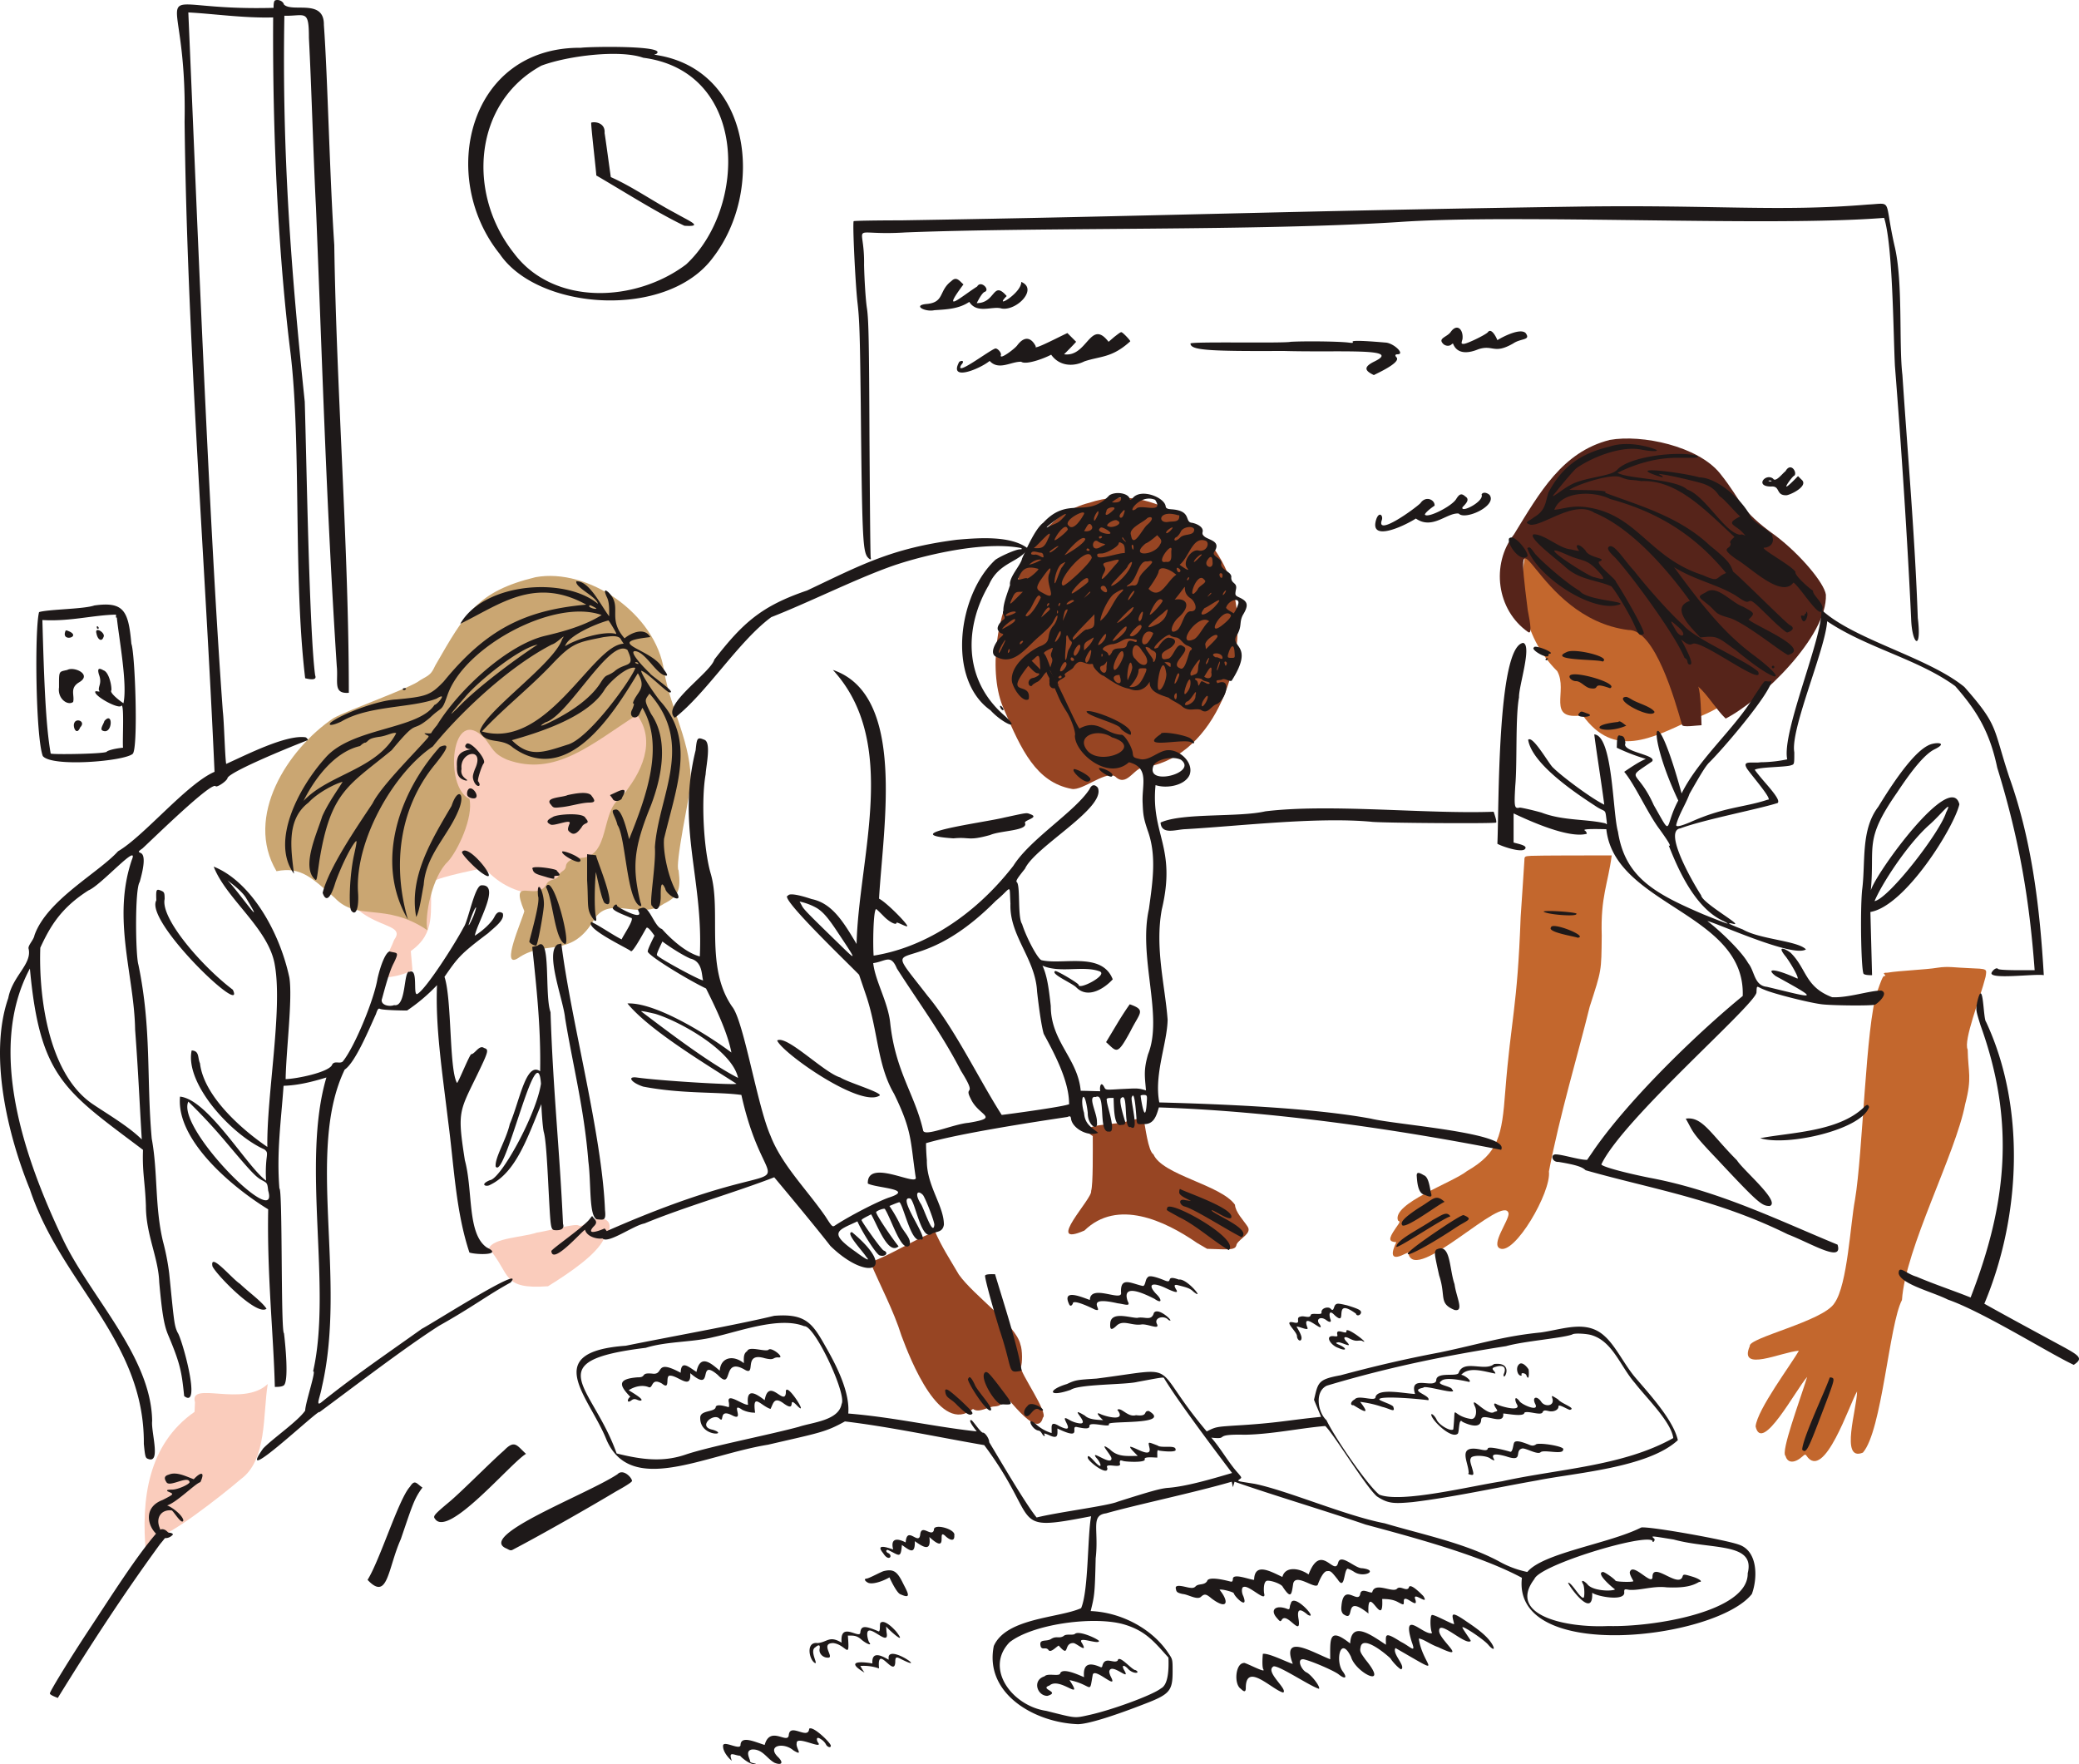
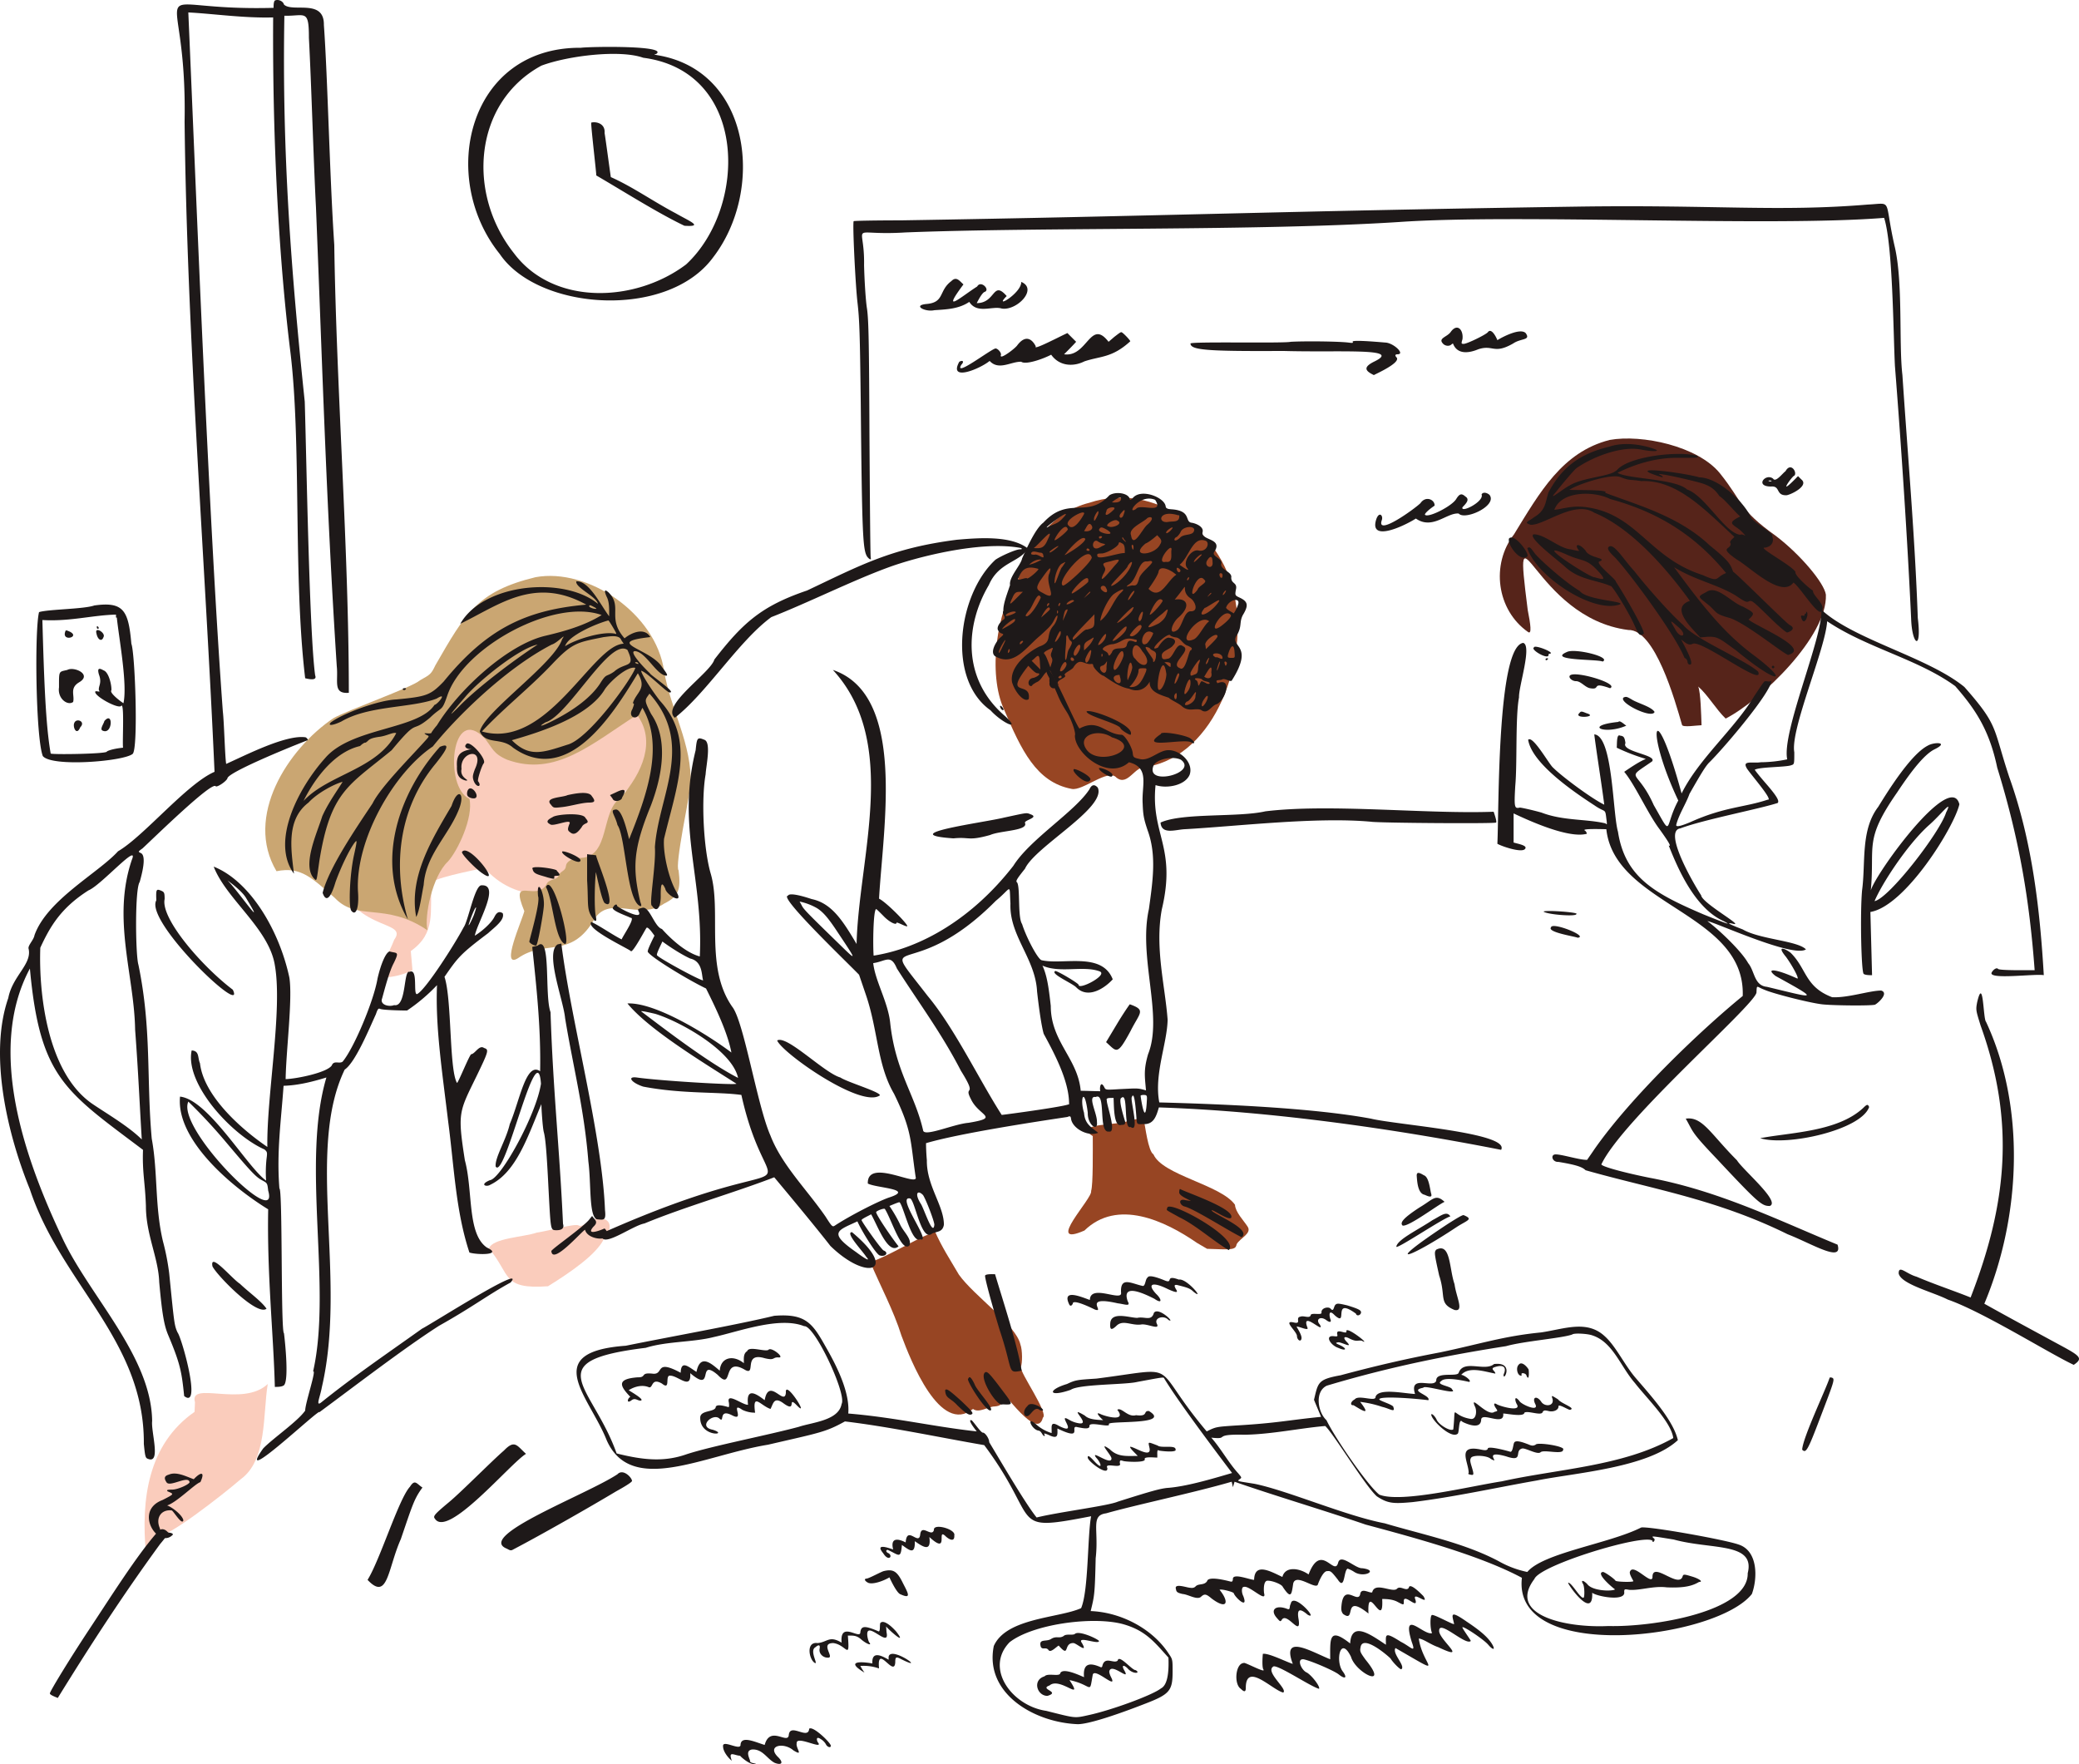
<svg xmlns="http://www.w3.org/2000/svg" width="1746.756" height="1482.029" viewBox="0 0 1746.756 1482.029">
  <g id="born-baby" transform="translate(-0.111 -34.012)">
    <path id="Path_14807" data-name="Path 14807" d="M367.23,178.572C301.547,184.861,283.379,245.3,246,290.025c-9.783,11.18-25.854,18.517-35.986,27.6-18.168,18.517-20.264,60.792-16.421,83.851,11.53,58.346,64.286,44.721,51.01,62.889-4.542,11.879-9.783,17.469-9.783,31.794,8.385-.349,17.818-2.446,25.155-6.289-.349-3.843-1.048-12.228-1.4-16.072,21.661-15.373,15.721-33.541,17.468-56.25-3.494-4.193,34.938-11.53,44.371-13.626,12.578,14.325,29.348,22.36,48.564,22.011,2.8-2.8,11.879-12.578,13.626-12.927,6.289-3.494,13.277-9.084,15.023-17.12,32.143,8.734,21.662-42.275,41.227-56.25,63.238-58.347,11.53-170.148-71.623-161.064Zm39.48,523.372c-4.193,2.795-5.59,3.144-6.988,2.446-2.8-2.1-23.758,4.193-35.287,5.939-11.18,3.843-37.034,4.542-40.179,13.276,18.517,22.011,10.481,34.589,49.612,31.794,20.264-12.578,40.528-26.9,46.817-39.48,12.927-15.722-2.1-22.36-13.975-13.975ZM138.387,837.5c-20.963,19.915-66.382-3.144-61.142,15.373l-.349,8.036c-39.131,27.252-45.07,73.37-40.878,118.789,2.1,10.831,8.036-20.963,10.481-15.023,6.289,3.144,53.8-33.89,69.177-47.166C138.038,901.44,134.195,862.659,138.387,837.5Z" transform="translate(86.686 359.205)" fill="#faccbc" fill-rule="evenodd" />
    <path id="Path_14808" data-name="Path 14808" d="M393.523,157.955c-32.492,8.036-51.359,36.685-61.142,67.43C316.31,247.4,307.576,301.2,321.9,331.947c14.325,33.541,26.9,60.792,56.6,66.382,9.433,2.1,30.745-17.469,37.733-9.433,9.783,7.686,15.373-10.481,25.5-9.084,58-9.783,85.948-90.839,73.37-144.644-10.481-53.106-67.43-95.381-121.584-77.213Zm31.794,519.529c-5.94,3.494-46.468,1.4-29,12.578,0,10.831.349,41.227-1.4,46.118,1.747,5.94-39.829,48.214-5.59,33.191,27.6-26.9,67.43-8.385,94.682,10.481l8.385,4.891,10.831.349c11.18.349,13.276-.349,13.975-4.193,2.795-5.241,13.276-9.084,9.084-15.023-3.144-4.891-10.132-11.879-10.481-18.168-11.879-16.77-60.792-24.806-68.479-42.275-4.542-2.795-6.988-24.107-8.036-28.649-.7-2.1-3.843-1.747-13.975.7ZM260.06,771.817c-14.325,5.59-35.637,19.216-50.66,24.107,8.036,19.216,19.565,40.528,26.2,61.84,7.686,20.613,32.492,83.851,60.093,61.491,4.891,3.843,12.927-2.1,18.168-2.1,9.783-.7,6.638-7.337-.349-17.469-8.735-12.578-9.433-13.975-1.4-4.193,11.18,11.879,37.733,49.961,42.275,31.095,5.241-3.494-19.565-38.082-18.517-42.624,1.4-2.795,1.4-14.325-.349-18.867-3.843-16.77-38.781-40.528-51.708-58.7-7.337-12.578-14.325-23.059-20.264-36.685Z" transform="translate(521.925 298.413)" fill="#974523" fill-rule="evenodd" />
-     <path id="Path_14809" data-name="Path 14809" d="M537.973,142.915c-85.948,10.132-123.331,125.428-63.238,185.172,9.433,16.77-9.783,41.576,21.312,37.034,26.553,36.685,57.648,19.565,92.935,3.144,44.022-15.373,67.78-49.961,71.623-92.586,0-8.734,4.193-2.1,3.144-7.686-3.494-12.927-2.1,4.193-6.988-5.59-9.433-27.252-20.963-76.165-44.721-91.887C593.874,156.192,562.78,138.373,537.973,142.915Zm-85.249,340.3c-5.241.349-5.59.349-5.59,3.843-.7,12.228-2.1,31.095-3.144,47.516-2.8,76.864-8.036,84.55-12.927,146.39-2.795,37.384-5.59,51.708-32.143,67.081-12.228,9.783-63.238,27.252-58,41.576,2.1,1.048,1.747,1.048-2.1,6.638-6.289,9.084-5.59,11.18.7,11.529-3.843,8.036-5.939,16.421,6.638,10.132,3.144-1.4,3.843-1.747,3.494-.7,5.59,26.553,80.707-51.359,84.2-33.541.349,5.94-15.023,25.854-7.337,29.348,12.228,5.939,43.323-47.166,41.227-64.635,9.084-47.516,24.457-98.525,34.239-138.355,10.132-31.444,9.783-29.348,10.132-59.744-1.048-32.842,5.241-43.323,8.385-67.43-14.674,0-60.792,0-67.78.349Zm341.694,93.983c-10.481,1.747-32.143,2.446-42.275,4.193-3.144,0-3.494.349-2.446,1.4,1.048,1.4,1.048,1.4-.349,1.4-1.048,0-2.795,4.542-5.94,13.626-9.433,27.6-11.879,134.861-18.517,174.341-3.843,19.915-6.289,71.273-17.12,86.646-9.084,15.373-73.021,29.348-71.274,36.336-9.783,22.36,26.553,4.891,41.227,3.843-5.939,10.831-34.938,49.263-36.335,63.587,5.241,23.409,33.89-31.095,43.323-41.576-6.638,21.312-22.36,63.238-18.168,66.382,1.747,6.289,7.686,6.289,14.325.349,1.747-1.747,2.446-1.747,3.144-.7,15.023,22.71,36.685-44.371,42.624-53.8,0,13.975-14.674,59.395,4.891,51.359C747.6,966.4,753.541,876.963,764.372,856.35c2.795-43.323,45.07-122.633,53.106-164.558,5.94-22.71,2.446-26.2,2.1-45.769C815.731,638.336,830.4,602,834.6,584.881c1.048-6.988,2.1-6.638-14.325-7.337-10.831-.349-17.12-1.747-25.854-.349Z" transform="translate(833.762 269.784)" fill="#c3672d" fill-rule="evenodd" />
    <path id="Path_14810" data-name="Path 14810" d="M291,173.562c-48.913,11.879-59.045,30.4-84.2,74.069-3.494,7.337-4.193,7.686-12.927,12.578-6.637,5.939-61.141,25.155-72.67,31.794-38.432,25.854-75.117,82.8-47.865,128.572,20.613-4.193,30.047,5.939,48.913,22.36,19.216,20.264,42.275,3.144,77.911,27.252-2.8-11.879,4.193-45.419,17.12-57.648,8.385-9.084,21.662-37.384,18.168-52.756-21.662-9.783-15.373-80.707,12.927-50.66,6.638,8.036,6.638,12.578,18.867,17.818,40.528,14.674,71.274-13.626,109.007-37.733,16.072,21.662,4.891,48.564-14.325,70.225-16.071,10.831-8.385,48.564-32.492,49.961-7.337,0-12.578,2.8-12.927,6.988s-4.542,3.843-5.939,7.686c-1.747,4.542-8.385,2.446-10.481,7.686-8.734,15.023-31.444-8.735-18.517,22.36-1.747,7.337-20.613,49.263-5.241,39.48,22.36-15.722,43.673.349,62.888-30.745,12.927-24.107,38.432,0,59.744-15.023,11.879-5.939,14.325-11.18,12.228-27.95-3.494-3.494,9.433-63.937,10.132-71.623,1.4-34.239-17.12-63.937-22.36-96.08-6.988-48.215-63.937-86.646-107.959-78.611Z" transform="translate(159.077 345.349)" fill="#caa672" fill-rule="evenodd" />
    <path id="Path_14811" data-name="Path 14811" d="M453.069,140.66c-39.829,10.132-58.7,44.022-80.357,79.309-19.565,25.155-14.674,63.587,11.879,82.1,3.144,2.1,2.1-6.289-.349-18.517-12.927-102.019,4.542,6.638,84.55,16.77,22.36-.7,39.131,59.045,45.07,79.659.349,2.446,12.927.349,16.421.349-.349-8.734-.7-27.252-2.795-32.492,8.036,6.988,15.023,19.216,23.059,26.9,29.348-15.023,85.6-68.828,84.2-104.115-1.4-9.783-21.312-33.541-41.926-49.263-31.794-22.71-27.252-27.95-47.166-52.756-18.517-22.71-65.334-32.842-92.586-27.95Z" transform="translate(899.454 262.955)" fill="#56241a" fill-rule="evenodd" />
    <g id="Group_1553" data-name="Group 1553" transform="translate(0.111 34.012)">
      <path id="Path_14812" data-name="Path 14812" d="M1263.236,142.933c-25.155,5.939-40.179,17.469-51.359,38.432-2.8,8.385-2.1,15.023-12.228,20.963-4.891,3.843-9.084,4.193-2.795,6.289,11.18.7,37.034-20.963,53.455-10.132,30.047,12.228,59.744,45.419,80.357,74.069-16.77,5.59.7,22.011,8.734,30.745,14.674-1.747,14.325-.349,30.047,10.831,36.336,30.047,45.42,26.9,15.023,4.193-25.5-18.867-44.022-42.624-67.081-74.069,18.168,11.18,35.287,13.975,51.708,23.758,7.687,5.241,9.084,5.939,11.18,4.891,2.446-1.048,3.494,0,16.421,12.578,7.686,7.686,14.674,13.626,15.722,13.626,2.795-.7,7.686-3.494,2.1-6.289-1.747-.349-45.769-44.371-47.516-44.721-2.446-6.638-3.494-9.084-19.915-22.36-25.854-24.457-61.142-33.89-87.695-44.022,4.542-2.8-25.5-2.1-30.047-2.446,7.337-4.891,34.589-13.626,42.625-10.831,8.734,3.494,7.686,1.747,17.818,3.494,30.4-1.4,54.5,25.155,78.261,46.817-1.048,1.4-4.891,3.843-3.144,5.59.349,5.59-10.481,2.446,4.891,13.276,11.18,6.289,37.733,33.191,47.865,19.565,5.241,3.144,21.312,29.7,23.758,23.758,3.843-5.241-8.036-12.927-7.337-17.12-.7.349-15.722-12.578-14.674-15.373-1.747-4.891-32.143-20.963-25.854-20.613,5.94-.7,8.036-5.241,6.289-9.433,2.1-2.8-17.12-11.879-18.517-17.12-5.94-12.578-26.9-32.143-42.625-32.492-12.578-3.843-68.129-11.18-31.095,0,1.747-1.4-7.686-3.843.349-2.446,5.59.7,25.5,5.241,32.492,7.337,9.433,2.8,12.578,7.337,15.023,10.831,4.542,2.8,11.879,12.228,17.469,17.12-13.626,6.638-3.843,6.638,2.446,13.975,4.193,4.542-.349,0-2.446,1.4-12.927-1.4-29.348-32.842-44.721-38.082-9.782-9.084-49.961-8.734-58.346-13.975,14.674-7.337,32.842-12.927,51.01-12.578,17.818,0,17.469,0,15.722-1.747-15.373-4.193-56.949.349-67.081,11.879-2.8,2.446-5.59,3.494-17.12,5.939-16.421,3.494-19.915,4.891-28.649,10.831-9.433,6.638-9.783,6.638-5.59,1.747,6.289-8.036,15.023-18.168,17.12-19.915,12.927-9.084,37.034-18.867,54.154-15.722,9.084,1.747,14.674,1.747,13.277.349-9.084-3.843-26.2-7.337-39.48-2.8Zm-420.3,40.877c-18.867,20.264-34.239,0-55.551,23.059-6.289,4.542-13.626,20.613-17.818,30.047-1.048,5.59-11.18,15.722-10.132,22.36-1.747,5.59-5.939,15.722-5.59,21.662-1.747,2.8,3.494,5.59-.349,7.686-2.446,1.747-6.289,6.638-3.494,9.433,1.747,3.144,6.289,1.048,1.747,4.891-4.193,3.494-10.481,14.325-3.494,16.77,15.023,7.686,25.155-8.734,36.336-17.818,8.385-7.686,9.783-9.084,11.879-13.277,4.542-9.084,3.144.7-.7,4.891-6.988,8.385,0,13.276-11.879,17.469-10.481,5.241-25.155,17.469-22.71,30.047,2.8,9.084,10.481,17.12,13.975,13.975,2.446-16.072-22.36,0-.349-27.95,1.747,1.747,5.59,6.289,7.686,6.289,3.144,0,1.048,2.446-3.144,3.843-6.289.7-4.891,8.385-1.4,6.638,0-.7,1.747-1.747,3.494-2.8,4.542-1.747,5.59-6.638,9.084-9.084,2.446-1.4,2.446-1.4,4.542,3.144,2.1,4.891,5.94,10.481,4.891,7.337-2.795-3.144,7.686-5.241,5.59-7.337-1.747-1.747,6.289-4.542,7.337-6.988,5.241-8.036,8.036-2.446,13.975-2.446,1.747-.349,2.446,0,2.446,1.048,0,2.1,6.638,8.735,8.735,8.735,5.59,3.843,13.975,9.783,21.312,10.831,6.988,3.144,13.626,1.048,17.469-5.939-.7,8.734,9.084,11.18,16.071,13.626,1.4,1.747,8.735,4.891,10.831,6.988,5.939,5.241,10.831,1.4,16.072,3.144,5.939,4.542,8.734-3.843,13.626-4.891,7.337-3.843,12.927-22.71.349-17.469-2.8-3.494,1.747-2.1,3.843-3.144,2.1-1.4,6.289,2.1,8.036,1.048,20.264-31.794-3.494-27.6,4.891-39.131,3.843-6.988,1.4-10.132,4.542-16.072,4.891-8.036,4.193-11.18-2.1-14.325-4.542-2.1-4.542-2.1-3.843-6.638,1.747-6.638-3.843-4.891-3.843-10.481,1.048-4.891-9.433-6.638-8.385-11.53,1.4-4.891-9.084-6.289-5.59-10.481,6.988-11.18-11.529-9.084-10.132-16.072,1.4-4.891-6.289-7.686-9.433-8.036-5.59-1.048,0-9.783-15.722-11.18-4.891-.349-5.59-.7-5.94-3.144-1.747-7.337-20.963-14.674-27.6-6.289-1.747,1.747-2.446,1.747-2.446.7-1.048-4.891-11.53-6.638-17.12-3.144Zm420.654,3.144c41.227,11.18,71.972,31.095,97.477,62.19-9.783,3.843-4.891,8.385-19.565,1.747-46.118-14.674-55.2-52.407-99.923-57.3-10.831-1.048-17.818,1.747-24.806,2.446,5.939-16.421,34.239-15.722,46.817-9.084Zm-410.871-.7c.349,3.843-4.891,3.843-7.686,3.494C846.425,188.353,852.365,184.16,852.714,186.256Zm28.649,1.4c8.036,12.578-12.927,2.8-16.072,7.686C856.557,200.93,868.087,182.064,881.363,187.654Zm-35.287,8.735c-3.494,3.494-8.036,6.289-5.59.7C840.136,193.593,850.618,192.545,846.076,196.388Zm8.735,3.843c-1.4,4.542-5.59,2.1-1.747-1.747C855.859,194.991,856.557,195.69,854.81,200.232Zm-21.312-.7c-.349,1.048-3.843,8.735-3.494,4.193C829.655,201.629,834.9,193.244,833.5,199.533Zm-11.879,0c-1.4,2.8-8.735,15.023-12.927,9.783C803.451,205.123,823.366,194.642,821.619,199.533Zm-18.168,3.843c-4.192,4.542-7.337,4.542-11.879,6.988C783.537,214.556,816.029,190.449,803.451,203.376Zm98.176-2.446c.349,5.939-4.891,4.542-9.084,5.241C882.761,207.918,884.158,194.991,901.627,200.93Zm-26.9,7.686c-4.193,3.494-11.879,20.613-13.626,8.735-2.446-5.939,10.481-10.831,13.626-14.325C878.219,200.93,881.363,203.027,874.725,208.617Zm-25.155-3.494c5.59,2.446-3.843,6.638-7.337,4.891C837.691,209.316,847.473,203.027,849.57,205.123Zm-22.011,3.494c3.144,3.843-2.1,6.289-5.94,5.241C823.366,211.761,825.113,205.822,827.559,208.617Zm-19.565,3.843c-.349,1.747-10.132,9.783-11.18,9.084C796.813,219.448,806.246,205.123,807.993,212.46Zm32.842.349c10.132,6.289-9.433,2.8-6.289-.7C835.594,210.364,836.643,210.364,840.835,212.809Zm53.455.7c-1.4,1.4-3.144,2.446-3.494,2.1C889.05,213.858,900.23,207.219,894.29,213.508ZM914.2,212.46c0,5.939-8.385,3.144-11.879,6.988-4.891,4.542-5.94,1.4-3.494-.349.7,0,2.446-1.747,3.843-4.193C904.073,210.364,913.157,208.966,914.2,212.46Zm-122.982,8.385c-3.144,7.686-5.939,7.686-11.879,7.337C782.838,226.086,797.861,207.569,791.223,220.845Zm408.076-4.193c-5.241,2.446,19.565,20.963,26.9,27.6,11.879,10.831,26.9,10.831,38.432,16.072,3.494,3.494,15.373,23.408,19.216,32.143,3.494,7.337,4.193,10.481,8.036,7.686,1.4-2.446-18.168-35.986-23.408-43.673.7-1.747-18.517-16.071-13.626-17.12,6.988-2.8-9.084-2.8-11.879-9.084-4.891-5.939-9.433-5.939-6.289-1.048,1.747,1.747,1.4,1.747-6.289,0-9.433-.7-22.011-12.927-31.095-12.578Zm-313.743,8.385c-4.193,9.433-26.553,11.18-12.228-.7,2.8-1.048,7.337-4.891,9.783-6.988C885.206,219.8,888,221.544,885.556,225.038ZM836.643,219.1c-.7,1.048-2.446,1.747-2.446,0C833.847,218.05,837.341,217.7,836.643,219.1Zm-13.975,1.4c0,1.747-4.542,5.939-11.879,10.481-6.289,3.843-6.289,3.843-3.843,1.048C808.343,229.929,820.222,216.3,822.667,220.5Zm33.191,1.048c3.144,3.843-2.446-1.048-2.1-1.747C853.762,217.7,854.81,220.5,855.858,221.544Zm322.827-1.4c-1.747,4.542,9.084,20.264,15.373,15.023C1196.155,233.073,1183.228,215.255,1178.686,220.146Zm-341.345,4.193c2.795.7,2.795.7-1.048,2.446-9.433,6.289-8.385-6.638-3.494-4.542A11.013,11.013,0,0,0,837.341,224.339Zm85.948-2.446c4.542,1.048,1.747,9.783-5.241,8.385-6.289-1.747-13.975,9.783-9.783,14.674,3.494,4.193-5.241-1.747-6.289-2.8,7.686-5.939,10.831-23.758,21.312-20.264Zm-69.527,2.446c2.446,1.048,2.1,5.59,2.1,8.036-5.241-.349-22.36,6.289-23.059,2.446-.349-1.747,0-2.1,3.494-2.1,3.843,0,13.276-5.241,14.325-8.036.349-1.747.7-1.747,3.144-.349Zm9.433,3.144c0,2.8-.7,2.446-1.4,0C861.1,224.688,863.2,224.688,863.2,227.483Zm-63.238-.7c.349,0-6.988,6.289-7.337,4.891C791.922,230.977,801.006,225.038,799.958,226.785Zm462.579.349c-2.795,2.1,4.193,7.686,6.289,10.132,13.626,15.023,49.962,64.635,57.3,83.153,3.843,1.747,1.4,4.891,4.193,5.59,5.241,1.048-4.891-16.77-6.988-20.963,3.144,2.1,5.939,5.59,9.783,3.494,8.036-3.144,60.792,37.384,54.853,23.409-10.831-9.783-53.8-27.6-62.889-39.131-8.385-6.988-28.649-29.348-41.227-45.419C1274.766,237.615,1266.73,223.64,1262.537,227.134Zm-367.548,3.144c-.349,3.494,1.4,10.481-4.542,9.433C880.315,242.157,896.736,221.195,894.989,230.278Zm299.07-2.1c7.337,23.409,54.5,54.853,77.213,47.516,7.687-2.8-27.6-3.494-33.191-11.53-12.229-6.988-36.685-29-38.432-32.492C1196.155,227.134,1196.155,227.134,1194.059,228.182Zm-367.9,1.4c.7,1.4-2.8,1.048-2.446,0C823.715,227.833,825.812,228.531,826.161,229.58ZM1229,234.471c10.482,4.542,14.674,2.8,23.059,11.53,9.783,10.132,5.94,8.735-1.747,6.638C1246.466,252.988,1193.36,218.4,1229,234.471Zm-443.713-2.446a2.336,2.336,0,0,1,2.1,2.446c1.4,4.193-4.542-1.747-7.337-.7-2.446,0-3.144-.349-2.8-1.4C778.3,229.58,783.886,232.375,785.284,232.025Zm42.624,3.494c2.795,2.1-22.36,25.5-24.107,24.107C797.861,256.482,824.414,224.688,827.908,235.519Zm92.586-1.747c.7-.349-8.385,9.084-6.289,5.241C915.253,236.567,920.494,232.375,920.494,233.772Zm9.084,5.939c1.048,7.686-8.734,3.843-3.843-2.1C927.831,234.471,929.578,235.17,929.578,239.712Zm-146.39-.349a34.059,34.059,0,0,1-7.686,2.8c2.795-2.8,6.638-4.891,10.481-4.193Zm64.286,3.494c-2.795,3.144-14.674,18.168-9.783,7.337,2.1-3.494,2.1-4.542,1.048-6.289-1.747-2.8-1.4-3.144,4.891-4.542C852.015,236.917,852.714,237.266,847.473,242.856Zm31.444-2.8c-1.747,3.494-10.481,9.433-11.18,14.325-1.4,4.542-2.1,5.241-4.542,5.241-1.747-.7-8.735,2.8-4.193-.7,7.337-4.193,8.036-19.216,14.674-19.565C876.123,239.712,878.219,237.965,878.918,240.061ZM803.451,243.9c-1.747.7-6.289,17.12-6.638,13.276,0-5.939,3.144-13.975,5.939-15.722C807.295,239.013,806.246,239.362,803.451,243.9Zm58-1.747c-1.747,5.241-8.036,12.927-14.325,16.77-10.132,5.59,11.53-13.626,11.18-15.722C860.75,239.362,862.846,238.663,861.449,242.157Zm-78.261,3.494c1.048.7-8.385,8.735-9.433,8.036-.7-1.4-10.481,3.494-6.988-.7C769.911,244.6,774.8,243.205,783.187,245.651ZM902.675,247.4c-2.1,4.193-5.241-4.891-1.4-2.1A2.872,2.872,0,0,1,902.675,247.4Zm-110.055,1.747c-4.542,8.735,8.735,25.155-5.59,16.77-5.59-2.8-5.939-4.193-2.446-10.132,3.843-5.241,11.18-16.421,8.036-6.638Zm103.766-.7,2.795,2.1c-8.036,5.241-13.276,22.011-23.408,11.879,2.795-3.843,7.337-10.481,8.385-13.975C884.857,242.157,893.242,246.35,896.387,248.446Zm41.576,2.8c0,2.8-1.747,2.446-2.446,0C934.819,248.446,938.312,248.8,937.963,251.241Zm-112.85,5.241c-1.048,1.747-13.276,10.481-13.626,9.783C809.042,265.915,826.86,246,825.113,256.482Zm84.2-1.747c-2.446,2.1-.349-3.144.7-1.747A16.427,16.427,0,0,1,909.314,254.735Zm13.277,0c3.494,2.446-4.542,4.891-5.59,8.385C906.868,276.746,916.3,246.35,922.59,254.735Zm-527.564,1.4c-1.048,5.241,16.77,12.578,18.168,18.867-27.95-23.059-95.73-17.818-115.645,16.77,32.492-15.722,62.19-40.179,105.862-16.072-51.708,4.542-84.2,20.963-119.837,64.635-11.18,11.53-14.325,12.578-39.829,15.023-15.722.7-45.769,12.228-54.853,19.216-3.144,3.144,1.4,2.8,8.734-.7,23.059-13.626,59.045-11.18,80.007-19.216,10.132-6.289.349,5.241-1.747,5.241-13.626,20.963-69.875,18.866-91.886,44.721-22.011,24.457-46.118,69.876-26.2,97.128-2.446-20.613-6.638-45.419,12.228-59.744,6.988-7.686,20.963-15.373,28.649-17.469-3.494,5.939-12.228,17.818-17.12,29-4.542,14.674-18.168,43.323-5.59,53.455,1.048,0,1.048-.7,3.144-15.722,9.433-59.045,24.806-63.587,60.792-93.285,23.757-28.649,15.023-12.927,32.142-27.252,10.481-10.132,9.783-4.542,14.674-18.867,13.975-40.878,89.791-81.755,129.62-67.43-13.975,8.735-31.095,13.626-47.516,17.469-31.095,7.337-71.972,44.371-90.839,75.117a53.708,53.708,0,0,0-4.542,5.939c0,2.446-10.132-1.048-3.843,2.446,2.1.7,1.747,1.048-1.4,4.542-11.529,12.927-37.732,39.131-44.371,52.756-13.975,20.963-36.685,54.154-41.926,75.117,2.446,7.337,6.289,6.289,10.831-9.084,4.542-12.578,11.879-27.95,16.421-33.541,1.747-2.1,1.747-1.048-1.048,11.53-3.494,16.421-4.542,42.974-2.1,46.118,3.843,4.891,6.638-2.446,5.59-16.071-2.446-43.323,30.047-99.923,62.888-121.934,17.469-22.011,59.395-64.635,99.923-85.6,4.891-1.4,12.927-10.831,8.735-4.542-6.988,20.963-65.334,60.792-69.177,77.562,5.241,11.53,17.818,4.542,27.95,13.626,45.769,32.492,83.5-27.252,104.814-62.539,8.036,13.276-1.4,15.722-4.193,25.155,1.4.349,1.048,1.048-.349,4.891-4.193,6.988,3.843,10.132,6.289,3.144l2.1-4.193c18.867,32.143,3.144,74.767-11.18,110.4-1.747-6.988-6.289-26.9-11.879-24.806-4.542.349.349,5.241,2.1,12.927C436.6,470.652,437.3,524.806,448.83,529c1.048,0,1.048-.7,0-3.494-6.638-28.3-6.289-44.022,8.735-80.707,9.783-25.5,15.023-55.9.349-77.213-6.289-12.228-5.241-11.53-1.4-17.12,38.082,42.624,7.686,85.249,4.542,128.921,1.048,14.674-5.241,49.263-2.446,49.263,4.193,6.638,7.686,1.048,7.337-9.433,0-9.433,1.048-10.831,3.843-4.891.7,5.241,16.072,13.975,9.433,2.8S467.7,483.928,468.745,472.4c10.831-45.07,26.553-83.153-3.494-115.994-7.337-9.433-15.722-22.71-15.722-25.155,4.891,1.048,22.71,19.565,24.107,18.168,5.939.349-17.12-15.023-16.77-16.072-4.891-4.542-19.216-19.565-11.879-18.517,8.385,1.4,16.421,17.818,24.107,20.264,3.494,1.048,2.8-.7-2.1-6.988-9.433-15.373-49.961-20.613-9.783-25.155-4.891-8.385-15.722-3.843-21.662,1.048-15.023-17.12-1.4-26.2-13.276-38.432-3.494-3.144-4.193-2.1-1.747,3.494,2.446,4.542,2.1,11.18,2.1,16.421C415.639,276.4,405.857,255.434,395.026,256.132Zm445.111,5.59c2.1,3.494,0,4.891-3.144,2.1C833.149,260.674,838.739,257.879,840.136,261.723Zm70.575,8.385c3.843,2.1,7.686,10.831,1.048,11.18-6.289-.7-7.337,12.927-12.228,16.071-7.337,4.542-4.193-6.289,1.747-11.18,10.831-9.783,6.289-16.421-3.494-14.674,15.372-18.867,3.144-8.385,12.927-1.4Zm-59.045-3.494c-5.94,6.638-9.084,17.469-16.421,22.71.7-6.289,6.289-17.469,10.132-21.312,1.4-2.1,15.023-9.433,6.289-1.4Zm492.626-1.4c-7.337,3.843-6.988,3.494.349,9.433,8.734,6.638,5.59,8.385,18.168,11.879,12.927,3.144,44.371,29,50.311,31.444,19.915-5.241-26.2-23.758-33.191-29.7,5.939-5.59,4.891-5.59-4.542-10.831-10.132-3.494-22.011-18.867-31.095-12.228ZM861.8,268.361c-5.59,8.036-2.795.349.349-3.144C864.593,262.771,864.593,264.518,861.8,268.361Zm78.261-2.446c-.7,1.048-1.4,1.747-1.747,1.747C937.614,265.915,942.854,261.024,940.059,265.915Zm-175.04,4.193c-5.59,5.59-6.988,6.988-3.494-.349,2.446-5.939,4.542-4.542,8.734-4.891Zm61.84-4.891c0,.7-4.542,4.193-5.59,5.241C821.969,269.758,827.209,263.12,826.86,265.216Zm101.67,1.048c0,.349-5.241,4.891-2.1,1.4C927.831,265.915,928.53,265.216,928.53,266.265Zm-143.246,3.494c-1.747,4.193-7.337,13.975-11.53,15.722-1.747,0-1.747-.7,1.747-4.891C778.3,277.794,782.838,263.12,785.284,269.758ZM887.652,272.2c.7,1.048-9.783,12.927-10.831,11.879C876.821,283.035,883.46,266.963,887.652,272.2Zm-74.418.349c0,.349-1.4,1.048-3.144,2.1C802.054,278.143,811.837,269.409,813.234,272.553ZM932.373,276.4c-6.988,8.036-16.77,11.18-9.433,2.1C925.385,278.143,941.806,265.566,932.373,276.4Zm18.867-1.4a28.541,28.541,0,0,1-3.843,8.036c-1.4-1.048-7.337-3.843-6.289-5.241C943.553,271.505,952.637,269.409,951.239,275Zm-159.667,1.4c-2.446,2.1-.349-3.144.7-1.747C792.621,275,792.271,275.7,791.573,276.4Zm9.783-.7c-.7,2.1-1.747,1.048-1.048-.349C801.355,273.6,802.054,273.951,801.355,275.7Zm-391.306,2.1c5.59,2.8-3.843,1.048-4.193-.7C405.857,275.7,406.9,276.047,410.049,277.794Zm452.448,2.1c-.7,2.446-9.433,9.783-12.927,11.18C847.124,292.468,867.388,271.156,862.5,279.89Zm-69.527-.349c-.7,1.4-5.59,5.241-7.337,6.988C786.332,284.432,792.271,274.3,792.97,279.541Zm12.927,5.241-2.1,4.542c.349-2.1,1.048-8.036,2.446-9.084C808.343,278.842,808.343,279.89,805.9,284.782Zm84.9-.7c-1.048,2.8-2.795,4.891-6.289,7.337-18.867,9.433-2.1-4.193,3.144-8.385,4.542-4.193,5.241-4.891,3.144,1.048Zm-91.188-1.4c-.349.7-.7.7-.7-.7C798.91,279.192,800.307,281.288,799.608,282.686Zm628.535-1.048c1.048,2.1-1.747,1.4-1.048,2.8-.349,1.747-4.193-1.4-2.8,2.446,2.8,8.734,7.337-5.59,3.843-5.241Zm-663.823.349c0,1.048-7.686,3.843-8.385,3.144C754.888,283.384,762.923,280.24,764.321,281.987Zm106.212,3.494c-.7,4.193-3.144,5.59-3.144,2.1C868.087,283.384,872.629,277.794,870.533,285.481Zm-40.179,3.494c0,5.59-.7,6.289-6.289,7.686-2.446-1.048-12.927,12.228-11.879,7.337-1.048-1.048,18.168-19.915,18.168-20.264v5.241Zm114.6-4.542c.7,1.4-2.795,5.241-8.385,9.433C923.638,302.95,938.662,276.746,944.951,284.432Zm-181.678,5.241c-1.747,2.1-7.686,5.241-10.481,6.638C753.49,293.866,766.417,283.734,763.273,289.673Zm-337.152,5.59c2.446,4.193,3.144,5.59,1.747,4.891-10.831-2.446-33.89,4.891-42.275,10.481,2.446-8.735,25.854-18.867,36.336-21.662.349,0,2.1,2.8,4.193,6.289Zm500.662-5.59c-4.193,2.8-8.036,12.228-12.578,15.023C897.435,312.033,917.35,281.987,926.783,289.673Zm393.752,4.542c9.433,7.686,2.1,11.18-2.446,1.747C1313.2,287.926,1314.246,288.625,1320.535,294.215Zm-450.7-.7c1.4,1.747-6.988,11.53-9.783,8.036C860.4,300.155,868.436,290.023,869.834,293.516Zm-12.927,3.144c-1.048,3.144-9.433,10.132-11.18,9.433C843.98,306.793,860.4,287.227,856.907,296.661Zm-54.853,3.144c0,2.1-4.193,8.036-4.891,6.988C796.813,307.142,802.4,293.167,802.054,299.805Zm77.563-.349c.7.7-4.193,8.735-5.59,9.084C867.039,312.383,870.882,293.516,879.617,299.456Zm-39.829,3.494c-.7,2.8-4.193,6.289-5.94,6.638C831.4,310.636,842.233,294.215,839.787,302.95Zm59.395.349c3.843.7,5.59,5.939,9.783,6.988,3.494,1.747,3.843,2.1,2.446,3.843-1.747-1.048-4.193,18.168-9.084,15.023-9.783-3.494,10.481-15.023,2.446-18.517-5.59-4.542-8.036,10.481-12.927,10.481-3.843,1.048-4.891.349-4.891-2.8,0-3.843,7.337-5.241,9.433-8.385,3.144-3.144,1.747-5.939-2.795-6.289-3.494-1.4-8.735,5.939-9.783,8.036-10.831,5.241,9.433-14.674,10.482-9.783A15,15,0,0,0,899.182,303.3Zm-88.743,2.8c1.4,1.4,1.4,1.747-1.048,6.289-2.446,3.144-1.747,9.433-3.494,9.783-.7-4.542,1.048-14.325.7-19.216,1.048-4.542,2.1,2.8,3.843,3.144Zm123.331-3.843c0,1.747-7.686,8.734-9.783,10.831l-.349-3.144c-1.747-3.494,9.783-11.879,10.132-7.686ZM432.759,305.4l2.1,3.144c-26.2.7-63.937,89.441-119.139,73.719,17.818-19.216,40.179-36.685,58.7-56.25,17.469-18.517,21.312-18.517,43.673-23.059,3.843-.349,12.927-2.446,14.674,2.446Zm395.848.7c-1.4,2.8-4.542,5.939-6.988,8.036,0-3.843-.7-5.939,3.843-8.385,3.843-2.1,5.59-4.193,3.144.349Zm35.986-1.048c2.1-.349,1.747,3.144-.7,1.747-4.193-1.4-5.241-1.048-6.289,2.446-.7,5.939-10.831.349-12.578,6.638-2.1,3.144-2.446,3.144-3.144,1.4-.349-2.1-4.193-2.8-4.542-4.193,0-1.747,5.241-4.193,8.734-4.193,8.385-1.747,8.735-6.638,18.517-3.843Zm-111.452,5.939c-1.4,3.144-2.8,5.59-3.144,5.241C749.3,313.431,760.128,297.01,753.141,310.985Zm16.421-3.144c-2.8,3.144-2.446-1.4.349-1.747C770.61,306.443,770.61,306.793,769.562,307.841Zm-407.028,1.4c-20.264,13.276-51.359,36.685-66.382,52.407-9.433,9.433-8.036,7.337,5.241-8.036C312.223,340.333,346.811,312.383,362.534,309.238Zm455.941,1.747c0,2.446-3.144,7.686-4.542,7.686C810.09,317.274,818.475,305.046,818.475,310.985Zm52.058,3.843c9.084,10.481,1.4,16.421-5.939,6.289C859.7,317.973,863.2,301.9,870.533,314.828Zm77.563,1.048c.349,4.542.349,4.542-2.795,4.542-2.795,0-3.145-.349-2.795-2.446C944.951,309.238,947.746,308.19,948.1,315.877Zm251.554-4.193c-3.494,1.747,12.927,11.18,12.228,5.939,0-.349.349-.7,1.048-.7C1218.166,316.226,1199.649,308.889,1199.649,311.684ZM438,313.78c7.337,15.722-1.747,9.783-11.18,18.168-6.988,4.891-6.289,1.048-11.879,10.132-7.337,11.18-21.312,22.011-40.179,31.444-9.084,4.542-12.578,5.241-5.59,1.048C388.388,368.982,423.326,302.95,438,313.78Zm356.368,1.747c-2.1,4.891,2.1,4.193,0,9.433l-1.048,3.494c-1.048-2.8-3.494-9.783-4.891-11.18-1.048-1.048-.349-1.747,2.795-3.494C795.765,311.684,796.115,310.636,794.368,315.527Zm82.8-2.8c1.747,2.1,5.59,1.747,4.891,5.939,0,3.494-2.446,7.337-2.446,3.843,1.048-1.048-9.433-12.228-5.241-11.18,1.4.349,2.446.7,2.8,1.4Zm-118.789,3.144c-1.747,2.1,0-4.542.7-2.446A2.316,2.316,0,0,1,758.382,315.877Zm68.828,1.747c-1.048,5.939-4.542,9.433-4.542,4.193C823.017,319.37,829.306,308.19,827.21,317.623Zm27.6-.349c1.048,2.1-7.686,18.517-8.385,11.53C846.076,324.262,854.112,308.889,854.811,317.274Zm372.439-1.747c-17.12,7.337,27.6,5.939,30.047,8.036C1265.332,319.72,1233.539,312.033,1227.25,315.527Zm-289.287,4.542c.349,3.144-4.193-1.048-5.59,0C925.036,316.226,937.264,314.828,937.963,320.069Zm-100.971-1.048c-.349.7-.7.7-.7-.7C836.293,315.527,837.691,317.623,836.992,319.021Zm-52.407,6.289.349,4.891-7.337-7.337c4.193-2.8,6.638-8.734,6.988,2.446Zm28.649-3.494c.349,1.747-3.144,1.4-2.795-.349C810.09,319.37,812.536,319.72,813.234,321.816Zm112.5,2.1c-1.747,3.144-2.446,1.747-.7-1.4.7-1.4,1.4-2.446,1.747-1.747A33,33,0,0,0,925.735,323.912Zm283.7-2.1c0,1.4,2.1,0,2.1-.7C1211.178,320.419,1209.082,320.768,1209.432,321.816Zm-291.034,2.8c-1.747,3.144.349,8.735-3.843,9.783-3.494,1.4-3.494,1.4-3.494-1.048C910.711,331.948,921.542,315.877,918.4,324.611Zm-77.912,3.144c.7,11.18-9.084,1.048-3.843-.7C840.835,326.358,841.534,318.672,840.486,327.755Zm94.333,0c-1.747,5.241-2.1,3.494-.7-.7C935.867,321.467,936.566,323.214,934.819,327.755Zm6.638-2.1c-.7,2.1-1.048,1.747-1.747-.7C939.011,322.165,942.505,323.912,941.457,325.659Zm-494.373-.7c.349.7,0,.7-1.048.349C442.542,324.262,446.036,323.214,447.084,324.96Zm359.862.7c0,2.446-3.843,6.988-5.241,5.939C800.307,330.9,805.9,319.72,806.945,325.659Zm55.2,2.446c0,2.8-2.446,8.036-3.843,11.18C856.907,334.394,860.4,316.925,862.148,328.1Zm32.143-1.747c1.048,4.542-4.193-2.1-5.241-2.1C889.749,323.912,895.339,323.563,894.291,326.358Zm-3.494,7.686c0,5.241-3.494,13.276-5.939,13.276C880.665,348.369,887.652,311.335,890.8,334.044Zm508.7-5.939a1.048,1.048,0,1,0,2.1,0A1.048,1.048,0,1,0,1399.495,328.1Zm-954.856.7c-2.446,8.385-39.131,60.093-57.3,64.635-20.613,6.638-31.794,10.831-46.468-3.843,22.011-6.289,64.286-19.216,78.261-42.974,4.542-6.638,18.867-19.565,25.5-17.818Zm483.892,3.843c1.4,5.939-3.843,5.59-5.939,3.494C923.639,335.092,929.927,322.165,928.53,332.647Zm-54.853-.7c-4.193,10.132-7.337,13.626-13.975,12.927,3.494-3.144,7.686-9.783,7.686-13.626,0-1.747.7-2.1,3.494-2.1C874.376,329.153,874.376,329.153,873.677,331.948Zm27.95,2.446c0,1.747-3.144,8.385-3.843,7.686C897.086,341.731,900.579,329.852,901.628,334.394Zm-49.961,1.4c4.542,13.626-12.927-.349-.7-1.048C851.317,334.394,851.666,335.092,851.666,335.791Zm378.029-.349c-1.048,1.747,2.1,4.542,5.241,4.542,4.193,0,7.686,5.241,11.879,5.939,9.783,1.747,0-5.939,16.77,0C1271.971,342.08,1232.84,330.551,1229.7,335.442ZM802.753,336.49c0,.7-.7,1.048-1.747,1.048C798.211,337.189,802.753,333.695,802.753,336.49Zm-10.132,4.542c-.7,3.843,2.8,5.939,4.891,4.542C797.163,343.827,791.573,331.6,792.621,341.032Zm128.223-2.446c.35.7,2.1,1.4,3.843,1.747,4.542,1.048,2.1,3.144-1.048,1.048-3.843-1.747-3.144-2.1-4.891,1.048-1.747,3.843-.7-2.1-2.8-3.144-4.193-2.8,4.542-1.747,4.891-.7Zm-9.783,3.494a11.913,11.913,0,0,1-2.446,6.638C901.278,358.85,911.41,328.8,911.061,342.08Zm-661.726,4.891c1.048,1.747,4.542-1.4,1.048-1.048C249.684,345.923,248.985,346.273,249.335,346.971Zm665.919,5.241c.35,7.337-13.276,10.831-7.337,4.891C911.061,357.453,917.35,343.128,915.254,352.212Zm-15.722.349c-.35,5.59-3.494.7-1.4-1.747C899.182,349.417,899.532,349.766,899.532,352.561Zm24.456,5.241c-4.193,6.988-4.542,1.4-1.4-2.8C925.735,350.116,926.783,352.561,923.988,357.8Zm351.127-4.193c-5.59,3.843,23.758,18.517,25.854,12.228-2.8-4.542-14.325-7.337-19.216-10.481C1277.561,352.911,1277.212,352.911,1275.115,353.61Zm-451.4,11.879c.349,3.843,28.3,10.481,28.649,14.325,1.747,2.1,6.988,5.241,8.385,5.241C864.943,377.018,826.511,362.694,823.716,365.489Zm414.016,1.4c-5.241,4.891,16.77,3.144,5.939,0C1239.479,365.139,1239.129,365.139,1237.732,366.886Zm32.842,7.337c-30.047,3.144-11.53,11.18,6.638,3.144C1275.465,376.319,1271.622,372.476,1270.573,374.223ZM243.745,383.656c-16.071,30.745-56.6,34.239-77.912,56.949,10.831-21.662,27.6-41.576,47.516-46.118,1.747-1.747,3.843-3.144,4.542-2.8,3.144-1.747,1.747-3.494,11.18-4.891,6.638-.7,11.879-4.193,14.674-3.144Zm642.51.7c-20.963,13.975,21.312,2.8,25.854,7.337,3.843,1.747,1.747-2.1-2.1-4.193-6.988-3.144-24.457-5.59-23.758-3.144Zm-583.116,8.036c-3.843,3.144,1.048,5.241,4.542,4.542-9.084,1.747-13.626,3.843-12.927,14.674-.349,7.686,2.1,10.481,7.337,11.879,4.891,0-5.241-1.747-3.494-9.783-1.747-14.674,20.264-18.867,11.18.349-1.747,4.891-2.1,6.289-1.048,9.433,2.446,6.638,7.337,5.241,3.843.7-1.048-.7,2.8-12.578,4.542-15.023,3.144-2.8-9.783-18.168-13.975-16.77Zm-22.71,2.8c-33.889,37.733-55.2,96.778-26.9,144.993-12.927-44.371-8.036-93.285,23.408-131.018C283.574,400.776,291.26,390.644,280.43,395.186ZM834.2,413.354c0,2.1,9.433,8.036,10.831,6.638C848.522,416.847,833.5,411.257,834.2,413.354ZM812.885,414.4c-1.4,1.747,10.481,13.276,13.626,9.084C830.354,420.691,811.837,411.607,812.885,414.4Zm-509.4,18.168c-.7,3.144,0,4.542,3.144,5.59C317.464,440.955,306.284,423.835,303.489,432.57Zm124.379,1.048-4.542,2.1,2.1,2.8c1.4,3.843,8.036,1.747,8.036-.7,3.843-6.638,2.8-8.385-5.59-4.193Zm-40.179,2.1c-4.193,2.1-19.915,1.747-13.975,8.036,2.1,2.8,2.446,2.8,8.735,2.1,7.337-.7,15.722-3.494,22.71-3.843,5.59,0,6.289-1.048,2.8-5.59C405.158,431.871,392.581,434.666,387.689,435.714ZM290.212,444.8c-16.421,27.95-35.985,59.395-29.7,93.285,2.8-4.891,4.542-18.168,6.289-26.9,1.747-25.155,20.613-41.227,29.348-62.889,5.939-14.325-.7-19.565-5.939-3.494Zm84.9,9.433c-4.891,2.446-5.59,4.193-2.1,5.939,2.1,2.446,17.818-4.891,16.421-.7-2.1,5.241-1.747,5.939.7,7.686,3.843,3.144,7.337-1.747,9.433-4.542,2.1-4.542,8.036-2.1,3.144-7.686-1.747-4.891-24.806-3.144-27.6-.7Zm-76.165,29.348c0,2.446,12.228,14.674,17.12,17.818C333.535,513.626,304.187,474.845,298.947,483.579Zm84.2,0c0,2.446,12.228,9.433,14.674,8.036C402.713,488.82,381.75,480.784,383.147,483.579Zm20.963,23.758c1.4,22.36-1.048,24.806,6.289,33.89,1.4.349,1.747,0,1.048-3.494-1.4-6.289-1.048-26.553,0-37.384,1.4,5.59,5.241,25.155,7.686,26.2,12.228,7.686-9.084-41.227-7.337-40.179-.7-.349-6.289-.7-7.686-1.048ZM358.341,497.9c.7,4.193,4.891,4.542,12.578,6.988,5.241,1.4,5.939,1.4,5.59,0-.349-1.048.349-1.4,2.1-1.4,3.144,0,3.144-1.048,0-4.193,1.747-1.4-23.408-5.241-20.264-1.4Zm11.18,15.023c5.939,10.481,7.337,44.721,16.072,47.865,5.241-.349-10.481-60.792-16.072-47.865Zm-6.638,7.686c2.1,4.542-6.289,33.191-7.337,38.083,0,1.4,4.891,4.193,5.94,3.144,1.4-1.4,5.939-27.252,6.289-33.191.7-10.831-6.289-24.806-4.891-8.036Zm844.8,12.927c2.446,2.446,27.6,4.542,27.6,2.1C1238.081,534.239,1209.781,532.143,1207.685,533.54Zm6.289,13.276c-3.494,4.193,20.613,7.686,22.36,8.735C1246.117,554.5,1214.672,541.926,1213.974,546.817ZM1101.124,755.4c.349,4.193.7,15.023,6.638,16.071,4.542,2.1,6.289,2.1,5.59-.7-1.048-3.144-1.747-14.325-6.289-15.722C1102.521,752.253,1101.124,752.6,1101.124,755.4Zm-199.5,13.626c-.7,3.144,6.988,5.94,9.783,7.686l-4.542-.7c-6.289-1.747-5.241,3.843-1.048,5.241,8.036,1.747,38.432,21.312,48.214,25.854,8.734-6.638-22.71-18.867-25.156-22.36-.7-2.446,18.517,11.879,16.421,4.193-3.144-8.036-40.179-20.264-42.974-22.36-.35,0-.7,1.048-.7,2.446ZM1103.22,782.3c-13.277,8.734-16.421,12.578-13.975,15.023,4.891,1.4,29.7-17.469,35.288-19.915-7.686-6.988-9.433-2.1-21.312,4.891Zm-211.724.349c-.7,2.1-1.747,1.048,10.132,7.686,13.975,6.638,29.348,20.613,41.576,27.6C953.336,808.5,891.845,774.613,891.5,782.649Zm222.9,10.132c-12.578,8.385-29.7,16.421-30.4,22.36.7,2.1,39.48-24.107,45.419-25.5C1126.279,784.745,1121.737,788.937,1114.4,792.781Zm12.927,3.144c-57.648,38.082-32.143,29,7.686,2.446,8.734-5.59,13.975-6.289,5.59-9.783-1.048-.349-6.638,3.144-13.277,7.337Zm-721.82-3.144c-6.638,7.337-29,22.71-31.444,25.854.7,12.228,24.806-15.722,28.3-17.818,2.446,10.132,27.252,10.132,16.421-1.048-3.843,1.747-16.072,6.289-9.433-1.4,4.542-4.193,1.4-5.59-1.048-9.084Zm712.037,24.806c-1.747,2.1-1.747,2.795,2.446,21.662,5.939,17.818-.7,23.409,12.927,29,8.385,1.747,1.4-10.831,0-21.662C1128.376,833.658,1129.773,811.3,1117.545,817.587ZM738.467,839.6c0,2.446,4.193,18.867,12.228,45.419,11.879,35.288,5.939,36.685,18.517,34.239-3.843-22.71-15.373-57.648-22.36-81.056-1.747,0-8.385-.349-8.385,1.4ZM875.075,841c-2.1,1.048-1.747,8.036-4.542,6.988-9.433-2.1-18.517-8.036-17.818,5.59,1.4,8.385-25.854-7.686-26.2,6.289-7.686-2.795-24.107-9.783-17.12,4.193,1.048,1.048,1.747.7,2.795-1.048-.349-4.542,17.12,4.193,18.517,4.891,9.433,3.144-11.529-12.228,19.216-5.241,5.94.7,11.18,3.144,8.385-1.747-5.59-16.072,15.373-5.59,22.36-2.1,6.987,4.891,6.289.349,1.4-4.193-8.036-8.735-2.446-10.132,10.132-3.843,6.988,3.144,8.735,3.144,6.638,0-1.747-3.144-1.4-3.843,1.048-3.494,8.385,2.1,10.831,2.795,13.626,5.59,10.481,8.385-5.59-11.53-12.228-10.132-12.228-4.542-4.193,3.843-11.879.7-1.747-.7-13.276-5.59-14.325-2.446Zm5.241,29.7c-2.1,7.337-7.686,2.8-13.975,4.193-6.289,0-22.36-5.94-22.71,4.891-.349,5.241,1.048,5.59,4.891,2.1,5.59-5.94,12.578-.349,20.963-1.4,5.241-1.048,16.421,5.241,13.276-.7-2.446-5.241,6.289-7.337,9.783-3.144,6.638,3.494-8.385-11.53-12.228-5.94Zm-318.984,2.446c-31.794,7.686-87,17.469-124.729,25.155-72.671,5.241-30.4,42.974-16.072,79.309,20.613,46.817,81.755,12.578,135.56,3.843,43.673-10.132,48.215-10.481,64.635-19.565,38.082,4.542,80.357,13.626,117.042,19.915,48.564,64.985,19.216,73.37,89.791,59.744-3.144,17.12-2.1,62.539-8.385,77.213-18.517,8.385-62.888,8.036-73.37,31.794-8.036,39.829,33.89,64.286,70.575,65.684,8.036,0,28.649-6.289,57.3-17.469,19.915-7.686,22.36-10.831,22.36-26.553,0-10.132,0-10.481-3.144-15.023-13.276-20.613-39.48-34.938-65.683-35.986,3.144-12.927,3.494-13.975,4.193-44.371,2.8-24.107-4.542-35.986,8.735-37.733,24.457-6.988,74.418-17.469,105.513-26.553.35,1.048.7,3.144,1.048,4.542.35-1.048,1.048-3.494,1.4-4.542,30.745,10.831,75.466,24.107,110.055,35.986,41.576,11.18,96.08,25.854,131.367,44.721-8.385,72.322,163.161,51.708,193.207,13.626,4.891-13.276,5.241-36.335-11.18-41.576-11.879-4.193-74.767-15.373-81.755-14.325-26.9,13.626-82.454,21.312-95.73,37.384a82.349,82.349,0,0,1-24.107-9.084c-29-15.373-63.937-22.36-95.73-31.794-32.842-6.289-81.755-27.6-109.356-33.191-15.373-2.446-14.674-2.1-12.578-3.843,2.1-1.4,1.747-1.4-1.048-4.891-8.036-8.734-14.674-20.963-22.71-30.047,16.421,1.747-.349-3.145,27.951-2.446,22.71-.349,46.817-5.59,67.78-7.337,6.638,5.939,33.541,50.311,43.323,59.045,9.433,6.289,14.325,6.289,30.047,4.891,34.589-4.193,70.575-12.228,104.465-18.168,30.745-6.289,93.285-10.481,118.44-33.89-3.843-16.77-23.059-37.733-35.287-52.058-9.433-10.831-16.77-26.9-26.2-35.287-15.023-13.975-34.239-5.939-53.455-3.144-31.794,3.144-49.961,9.433-84.9,16.77-29.7,5.59-56.25,11.879-83.5,19.216-19.216,3.494-18.867,5.939-22.36,20.613,1.4,3.494,4.542,10.831,5.94,14.325-28.3,2.795-36.336,5.241-72.671,7.337-15.373,1.048-15.722,1.048-23.409,4.891-49.263-58.346-18.867-53.8-92.586-44.371-16.072,1.048-17.469,1.048-24.806,4.542-16.421,4.891-16.072,11.53,3.144,4.891,6.988-4.891,46.118-4.193,55.9-6.638,22.71-4.193,22.011-4.193,22.71-2.795,11.18,18.517,41.576,59.045,56.949,79.309-17.818,5.241-39.131,11.53-54.853,12.578-5.939.7-12.578,2.446-41.227,11.529-8.036,3.494-49.961,8.735-68.129,13.277-9.433-11.53-31.794-49.961-39.829-63.238,0-3.144-3.494-8.036-5.241-8.036-1.747.35-8.734-10.481-9.783-10.481-3.494-.7,3.144,7.686,4.542,9.433-35.637-3.843-69.527-11.879-107.958-15.023,1.4-16.77-8.385-37.733-18.867-55.9-11.18-19.915-16.77-28.3-43.323-26.2Zm25.155,8.734c8.734-1.048,35.986,57.3,31.444,65.334-2.446,13.975-24.457,15.373-35.986,19.216-25.854,6.988-73.021,16.072-94.333,23.059-18.867,6.638-36.336,4.891-58.7-.7-20.264-57.3-67.081-77.562,24.457-88.743,17.818-5.59,39.48-4.542,57.3-9.084,20.963-4.542,54.853-17.469,75.815-9.084Zm662.076,7.686c17.469,5.59,23.758,26.2,35.986,40.179,9.433,12.228,30.4,32.492,32.143,46.118-42.275,23.758-96.779,25.854-143.945,36.336-27.252,4.193-84.9,18.517-103.067,11.18-9.433-7.337-37.034-47.166-44.371-62.539-7.337-6.638-10.132-24.107.349-29,54.853-16.421,103.766-25.854,150.583-33.191,14.674-4.193,46.817-6.638,55.552-9.783,1.4-1.4,12.927-.7,16.77.7ZM538.622,902.835c-3.494,2.1-2.8,6.638-2.8,10.132-9.084-7.337-19.565-4.891-20.264,6.289-6.988-5.94-16.421-14.674-19.565,1.048-6.988-4.542-12.927-10.132-13.276.7-22.71-12.228-13.277,2.446-24.107.7-4.542-.349-5.939,0-6.988,1.4s-2.1,1.747-5.241,1.747c-17.469,1.4-15.023,6.988-5.939,16.421-2.446,1.048-3.494,6.289,1.048,2.795,2.8-2.1,4.542,0,6.988.349,5.59,0-7.337-7.337-9.433-8.734,4.891-3.144,11.53-4.891,17.12-2.446,3.494.7,1.747-8.385,10.831-3.145,7.686,6.289,2.1-7.337,6.988-6.638,6.638,0,17.818,12.578,16.77-2.1,20.963,17.818,5.241-13.626,23.059,1.4,13.626,14.325,3.144-15.373,22.36-4.542,10.831,6.638-1.747-15.023,17.12-9.433,8.735,2.1,6.289-.7,11.18-.7,6.988,1.048-5.939-9.433-8.036-6.289-3.144,1.747-16.421-3.494-17.818,1.048Zm627.487,10.831c-7.686,6.638-25.5-4.193-29.7,7.337-1.048,3.843-19.216-1.4-18.867,6.638-2.1,6.988-23.059-5.59-17.818,11.18-9.084-.349-30.745-5.241-33.191,2.446.349,4.542-14.324-2.1-17.469,2.1-3.494,1.747-4.193,5.241-1.048,4.891,6.988,4.193,15.373,9.783,5.59-2.795a90.794,90.794,0,0,1,18.517,4.193c6.289,1.4,11.18,5.241,9.433.349.349-2.1-11.529-5.241-11.879-6.638,0-3.144,30.745-.7,41.227.7,2.446-4.193-17.12-8.036-4.193-10.481.349-2.795,30.4,6.988,24.107,1.4-.349-2.795-14.324-3.843-9.084-6.988,3.144-3.843,18.867-.349,23.408.7,2.795-.7-4.193-5.939-6.638-5.939,6.638-7.337,19.216-2.795,28.649-1.048.349-2.1-5.241-4.193,0-5.59,7.687-2.446,9.433,1.048,6.988,6.289-.7,7.337,9.783-10.831-8.036-8.734Zm20.613.7c-2.446,2.446-1.048,9.084,2.1,9.084.349,0,.7-.349.349-1.048-.349-2.1,4.193-.7,4.193,1.048,2.446,5.59,2.1-4.193,1.747-5.241C1193.71,915.763,1189.168,910.871,1186.722,914.365ZM738.118,921c-4.542,5.241,10.831,29,15.023,26.553,10.132.349,9.433,1.048-4.193-17.12C741.612,921,739.865,919.256,738.118,921Zm-13.626,4.891c-3.494-.7,15.722,29.7,18.867,26.553,2.1-2.1-12.228-17.12-13.626-21.662C726.938,924.846,725.191,923.449,724.492,925.895Zm723.567-.7c-3.144,9.783-22.71,50.66-23.059,60.443,3.144,3.144,4.542,1.048,15.023-26.553,11.879-31.095,12.578-32.842,10.132-33.89q-1.572-.524-2.1,0ZM571.114,937.773c-1.048,11.879-14.325-13.626-17.818,6.289-8.036-6.289-15.722-10.481-13.975,3.843-4.542.349-18.517-11.18-16.071-1.747.349,3.494,0,4.193-1.048,3.494-1.747-.35-10.132-3.145-10.132.7-1.747,3.843-12.927,2.1-12.927,8.385-.349,16.77,25.155,14.674,10.481,10.132-12.927-2.446.349-14.324,5.59-9.433,4.891,4.542-1.4-9.084,11.18-2.446,10.481,5.241-2.446-12.228,8.036-4.891a24.421,24.421,0,0,0,10.831,2.446c-2.446-17.469,4.542-5.94,12.927-3.144,2.446-4.542,2.8-10.831,11.18-4.542,11.18,8.036,2.8-6.638,10.481,1.048C592.426,961.182,570.066,925.545,571.114,937.773Zm133.813-2.1c.349,7.337,4.193,5.939,10.481,12.927,7.337,6.988,10.132,8.734,12.228,6.988,1.048-1.048-1.4-3.494-9.084-10.831C708.071,935.328,705.975,933.93,704.927,935.677Zm510.1,6.638c2.446,6.988-6.638,7.686-9.433,2.795-3.843-5.241-7.686-3.494-4.891,2.1,3.843,7.337-11.879.349-13.276-2.446-4.542-5.59-3.843,0-2.1,2.795,3.843,6.638-13.626,1.747-16.77,0-2.795-1.747-3.145,0-.7,3.494,1.4,2.1,1.4,2.1-1.4,2.8-5.939,4.542-21.312-15.722-16.421-4.542,1.747,3.145,1.4,11.18-3.494,10.481-17.469-2.795-12.228-14.674-14.674,8.734-2.1,2.1-11.879-3.494-13.975-8.036-1.4-3.144-4.542-5.939-4.542-4.193.349,4.542,16.421,20.264,22.011,16.072,1.747-.349.7-14.325,4.193-10.132,4.193,2.1,15.373,6.638,15.722-1.747.349-6.988,19.915,5.939,18.517-5.241,3.144,0,17.469,3.144,17.818-.7,2.8-2.1,14.674,3.144,15.373-.7,1.048-1.4,1.747-1.4,4.891-.7,3.843,1.048,8.385-.7,8.385-3.843-.35-2.795,9.084,3.494,9.782,2.795,5.241-1.4-7.686-5.241-10.132-8.734-5.59-3.494-5.59-3.494-4.891-1.048ZM774.1,948.954c-3.144,2.795-3.843,6.988-1.4,8.385,3.843,1.747,6.638-9.433,11.879-4.891C793.32,954.893,777.6,943.014,774.1,948.954ZM849.57,952.1c7.686,9.783-7.686,6.289-13.626,3.843-6.289-3.144-.349,3.144,1.747,4.891-4.891-.349-11.879-.349-15.373-3.843-16.421-9.783,7.337,9.084-5.939,6.289a22.922,22.922,0,0,1-7.337-2.795c-11.18-6.638,9.084,13.975-8.385,5.241-8.036-4.891-5.939,1.048-6.289,5.94a34.883,34.883,0,0,1-12.228-6.638c-9.783-9.084-4.891,3.494,1.048,4.542,2.795.349,3.144,3.843,4.891,4.542.7,0,.7-.349.349-1.048-.7-1.4-.349-1.4,3.843.349,8.036,3.843,6.988-.7,6.988-5.59,23.059,11.18,9.084-3.494,17.12-1.048,2.446.349,10.132,2.446,9.783-1.048-.349-4.193,17.469,1.747,16.421-1.4-3.144-3.494,53.8,1.048,33.541-11.18-5.241-.349,0,4.891-10.831,3.494C858.3,958.736,853.064,949.652,849.57,952.1Zm333.309,27.95c-.7,1.4-1.048,7.686-3.144,7.337-.7-.349-19.565-5.59-18.867-2.446-1.048,1.4-2.1,1.4-6.988.349-19.216-3.494-9.084,10.831-9.084,19.915-.7.7-.349,1.048,1.4,1.4,3.144.7,3.144,0,1.048-6.988-1.4-4.542-1.4-5.59-.349-7.337,2.1-2.446,13.626-1.747,16.421,1.048,9.433,5.241-8.385-8.036,12.927-2.1,15.373,5.241,6.289-4.891,13.626-6.638,3.145-.349,12.927,5.59,15.373,3.145,2.795-2.446,19.216,2.446,18.866-2.1,2.8-2.795-22.011-6.638-23.059-4.193-2.1,1.048-3.144,1.048-6.289-.349C1192.662,980.4,1183.927,976.555,1182.879,980.048Zm-306.406,3.494c2.795,10.482-12.927-.7-16.072-.349-.7,1.048,5.241,6.289,6.289,7.686-9.084,0-16.77,1.048-23.409-5.59-10.831-7.686,1.4,4.891,1.4,7.687,0,6.638-18.168-8.036-12.927-.7,3.843,3.843,6.638,11.879-1.747,2.795-3.843-4.193-5.241-4.891-5.241-3.144-1.048,2.795,17.469,16.77,16.421,9.084-2.795-5.241,12.927,1.4,10.481-4.193,0-2.446.349-2.446,2.8-1.747,1.4.7,19.216,1.747,18.168-1.4-1.048-2.446,8.385-1.4,10.482-1.4.349-1.4-.7-7.687,1.4-5.94,1.048.349,15.722,2.1,13.975-1.048,0-3.843-12.228-.7-15.023-3.144-8.385-3.145-8.036-3.494-6.987,1.4ZM52.633,1006.6c-3.843,1.048-4.193,3.144-1.747,6.638,3.144,3.843,18.168-6.289,19.216-.349,0,1.747-9.783,6.289-14.674,6.289-3.843,0-4.891.349-3.843,1.4,5.59,2.446,5.939,2.1-4.193,7.337-25.155,9.433-2.8,41.926,8.735,29-.349-2.8-11.18-.7-10.831-4.891-4.193-9.084,1.048-16.421,9.783-15.373,1.4.349,8.735,12.927,9.783,8.385-.349-3.843-8.735-10.831-13.626-12.578,8.036-2.446,23.758-18.517,27.95-19.565,4.193-9.084.349-8.734-5.59-2.446-6.638-2.446-14.674-6.638-20.963-3.843Zm1264.408,54.5c31.793,8.734,68.828,2.1,62.189,28.3.7,32.492-80.008,45.42-117.042,44.372-35.986,1.747-85.249-9.084-62.19-39.48,4.542-11.879,92.586-38.432,99.224-32.143,0,2.795,3.144-1.048,1.048-2.1-2.1-2.1-2.8-2.1,16.77,1.048Zm-281.95,19.565c-3.144,11.879-14.325-17.818-24.806,9.783-7.337-5.241-19.565-7.337-22.011,2.1-9.783-4.542-23.409-12.578-23.758,2.446-3.494,0-18.517-6.289-17.818-.349-.349,1.747-.7,2.1-2.1,1.747-2.795-.7-18.517-4.891-19.565-.349-2.446,3.843-7.337,1.747-9.783,4.542-1.048,1.048-2.446,1.4-4.542,1.048-2.446,0-13.626-4.193-11.879,1.048.349,2.446,1.048,3.145,5.59,4.193,4.891.35,12.578,5.59,15.722,2.1,2.795-2.446,4.193-2.1,8.734,1.747,13.626,10.132,14.674,2.446,6.638-7.337,1.048-1.048,11.529,1.747,11.879,2.8,1.048,3.494,12.578,14.325,8.036,2.446-1.747-3.494-1.4-7.686.349-7.686,4.542-1.747,19.565,13.975,17.12,5.241-.35-2.446-.7-10.831,3.144-10.481,4.193,0,11.879,3.144,12.578,5.241,6.988,10.482,7.337,6.638,8.735-2.795,2.1-9.084,18.168,4.891,20.613,1.048.7-2.1,4.542-11.879,8.036-11.53,2.795-.349,3.494.349,8.734,6.988,6.289,9.782,4.891-7.686,8.385-9.084a24.366,24.366,0,0,1,5.59,2.795c8.036,5.241,20.963-1.4,6.638-3.144C1049.415,1085.561,1037.187,1072.285,1035.091,1080.67Zm245.265,7.337c-1.048,1.747,2.446,6.988,2.8,8.036,0,1.048-14.325.7-15.023-.349-1.048-1.747-9.084-7.337-10.481-7.337-6.289.7,6.289,11.879,10.132,14.674-2.795,1.747-19.216,1.4-23.409-4.542-3.494-3.494-5.59-3.494-3.494,0,1.4,2.446,1.4,11.529.349,11.529-2.795.7-10.132-13.276-12.927-12.578.7,2.795,21.312,31.444,20.264,8.385,3.843,3.144,28.3,7.687,26.9-.7,0-2.446.349-2.446,4.193-1.747,9.084.7,20.264-3.494,31.444-2.1,15.373.7,22.011-1.4,27.252-4.542,3.843,0,0-2.795-5.94-4.542-6.988-2.1-7.337-2.1-8.036.349-3.843,9.433-25.5-13.626-25.156.349-.7,6.988-16.072-12.229-18.866-4.891Zm-185.87,13.626c-2.1,3.494-7.337-2.446-10.132,1.048-4.193,3.144-18.517-6.289-20.613,2.795-2.1,1.048-9.433-4.542-10.132,1.747-2.1,8.036-13.975-10.132-15.722,9.782-.349,3.145,0,4.891,1.4,6.638,11.529,8.385-1.048-18.168,21.312-.349-1.4-27.95,12.927,15.023,11.529-12.228,4.193,0,9.084.349,12.927,2.446,5.241,2.8,5.241,2.8,5.241-.349-.349-7.687,12.228,7.337,9.783-1.4-3.494-8.385,12.228,5.939,6.638-3.145-1.747-1.747-11.529-11.879-12.228-6.988Zm-99.224,13.626c-1.4,2.1,0,5.241-2.795,4.193-9.783-3.843-15.023.7-8.734,7.686,2.446,2.795,2.795,3.145,3.843,1.747,4.193-8.036,16.77,15.373,14.325-.7-2.1-11.18,3.144-7.686,7.686-3.843,9.783,5.241-12.578-19.915-14.324-9.084Zm118.44,9.433c-1.4,1.048-1.4,11.529.349,15.023-6.988,2.446-25.854-21.312-17.12,7.337,3.843,10.481-.7,4.193-9.084,0-14.324-9.084-12.578-5.939-12.578,2.446-12.229-8.036-29-20.614-30.047-1.048-18.168-14.325-16.77-3.843-16.77,13.276-15.722-6.289-41.227-22.011-31.444,3.843-4.193-1.048-20.613-9.433-25.156-8.385-.349,3.494-.7,10.831.35,12.927,3.144,4.193-16.421-6.638-16.421-5.241-6.988.349-8.385,17.818-2.446,21.662,2.8,2.795,4.193,2.795,4.193-.7,0-22.36,22.36,1.747,31.444,3.843,4.193-2.8-16.071-17.818-8.036-22.011,4.891-.7,30.745,16.77,38.083,18.867,1.4-1.4-5.59-10.831-10.132-13.626-4.542-1.747-9.084-11.879-2.795-11.18,6.638,1.4,25.155,9.433,29.348,12.578,5.59,4.542,7.686,3.144,3.494-2.446-6.289-8.385-2.1-30.745,6.988-12.229,3.843,13.626,32.842,27.6,12.229,2.446-4.542-6.289-4.891-6.988-4.193-10.481,1.747-10.831,22.011,6.289,25.155,9.433,2.1,3.494,8.036,9.433,9.084,9.084,3.843-2.795-8.036-13.276-4.891-17.818,44.371,25.5,22.71,15.023,19.565-8.036,4.542.7,9.433,4.891,16.421,7.337,26.553,12.578,0-6.638.7-13.975,0-9.433,22.36,12.927,26.553,8.734.349-.349-7.686-11.18-6.988-11.53,1.048-1.048,18.168,10.481,21.661,14.674,4.193,4.891,6.289,4.542,3.144-.7-3.494-5.59-9.433-10.831-20.963-18.517-15.023-10.481-12.578-5.939-10.831,1.747,0,1.4-18.168-9.084-18.867-7.337Zm-259.939,7.337c19.216,5.241,26.553,14.674,38.781,28.3.349,9.433,0,22.71-6.289,25.854-6.988,5.59-41.227,18.168-60.443,22.36-12.578,2.8-10.831,2.8-35.986-3.494-28.649-4.193-52.058-35.637-30.745-57.648,19.216-15.023,68.828-22.011,94.682-15.373Zm-39.829,8.385c-1.747,1.4-7.337-.349-9.433,1.747-3.843,2.446-5.939-.349-10.481,2.446-4.193,2.8-10.831-.7-8.734,6.638,1.4,2.8,4.193,0,6.289,2.446,1.747,3.145,6.289-2.1,8.735-3.494,9.783,11.18,3.494-2.446,12.578-2.1,3.144.7,12.228,9.084,6.988,0-4.891-6.638,14.325,1.747,14.325-1.747-1.048-1.747-16.77-9.084-20.264-5.939Zm35.986,22.36c-3.144,3.145-10.831-4.193-12.927,4.542,0,.7-.7,1.4-1.4,1.048-9.433-4.193-15.023-3.144-13.975,8.385-4.193-1.747-17.469-8.036-19.915-3.494-.349,3.494-10.481-.349-13.276,2.795-10.481,3.145-6.289,16.421,2.446,16.421,11.53-3.494-7.337-5.59,1.747-8.735,8.734-7.686,29.348,14.674,16.77-4.542,19.915,4.193,16.421,12.927,19.565-4.542,1.747-6.289,21.312,13.626,15.373,2.1-1.048-2.1-1.747-4.193-1.4-5.241,2.1-6.988,18.168,9.433,12.578-.349-2.446-4.193-1.048-5.241,2.446-2.1,4.542,5.59,11.879,4.542,6.988,1.747-2.795.349-13.975-13.626-15.023-8.036Zm-259.24,57.3c-.7,9.782-16.072-5.241-17.12,5.241-.7,8.385-15.722-8.385-20.264,8.385-8.036-2.446-19.565-8.036-20.264-.349.349,5.939-15.722-4.891-14.674,1.747,0,3.843,3.843,9.084,7.337,11.879-3.144-8.734,1.747-4.542,6.988-4.193.7,1.048,7.337,6.988,11.53,6.988,5.59-.349-4.193-.349-3.144-2.8-1.048-3.144-3.843-8.385,1.4-9.433,9.084-.7,12.578,7.686,19.216,11.18,6.289,2.446,7.686-.349,2.446-5.241-9.084-9.433,5.241-12.228,13.276-5.241,9.084,5.59,1.747-2.1,2.8-5.94-.7-6.988,22.011,5.59,18.168-.349-1.4-1.4-2.446-6.289,2.1-3.145a12,12,0,0,1,4.193,4.193c1.048,2.446,4.193,3.494,4.193,1.4.349-2.1-15.023-17.12-18.168-14.325Z" transform="translate(89.176 232.26)" fill="#1e1919" fill-rule="evenodd" />
      <path id="Path_14813" data-name="Path 14813" d="M231.363,34.319c-1.4.349-1.4,4.542-1.4,6.289C112.923,43.752,157.644,5.67,155.2,136.338c2.1,181.679,17.12,365.452,25.155,546.082-23.408,10.132-59.395,54.154-81.056,66.732-16.421,18.168-59.744,40.878-70.225,70.575-.7,4.193-5.939,8.735-4.891,11.53,2.8,12.927-13.626,22.71-17.12,41.227C-9.36,919.649,6.013,986.031,25.229,1033.2c26.2,79.309,96.429,126.825,95.73,213.821,1.048,10.831,1.4,11.879,3.494,12.578,11.18,4.542,2.446-22.71,3.494-31.794-.7-54.5-52.756-105.163-75.466-153.727-31.444-66.382-63.937-157.92-27.252-226.4,8.385,91.887,29.7,103.067,95.031,152.33-.7,18.867,1.747,26.9,2.446,47.166,0,24.107,10.481,43.323,11.18,63.937,2.446,27.252,4.193,36.336,7.337,44.022,10.481,24.806,11.53,31.444,13.626,51.708,15.023,11.879-2.1-49.263-5.59-53.455-2.8-6.289-2.8-8.036-6.988-49.612a199.911,199.911,0,0,0-5.241-26.9c-6.988-29.348-4.193-58-9.433-86.3-4.542-50.66,0-91.887-11.18-146.041-2.446-7.686-3.144-63.587,1.048-69.527,4.193-14.674,4.542-23.059.7-24.457-2.1-1.048-2.1-1.048,1.747-3.843,9.433-8.734,59.045-57.3,61.491-52.058,1.4.7,8.385-3.843,9.783-6.638-.349-4.542,47.516-24.457,67.43-32.143.349-.349-.349-1.747-1.747-2.446-16.421-2.446-50.311,15.023-66.732,22.36-1.048-6.289-1.747-35.637-2.8-44.022-11.879-162.462-22.011-425.895-29-587.308,20.613,1.048,46.817,4.891,71.274,4.193-.7,110.055,5.59,210.327,14.674,282.65,9.084,76.864,2.1,187.617,12.228,272.517,1.747.349,10.481,2.8,8.385-2.446-4.891-35.287-7.337-184.123-8.734-229.892-11.18-106.911-19.216-207.882-17.12-324.226,17.469.349,20.613-5.939,20.613,18.517,2.1,39.48,3.843,102.718,5.939,142.547,5.59,138.705,8.734,250.157,17.469,385.367,1.4,12.927-3.494,23.408,10.132,22.36,0-121.235-10.481-255.048-12.228-376.283-3.843-56.6-5.59-141.5-8.735-184.822.349-22.36-26.553-10.132-33.54-17.12-.7-2.8-4.542-4.542-7.337-3.494Zm256.8,39.829c-94.682-.7-120.187,108.657-68.129,173.293,32.143,47.517,140.8,55.2,179.232,2.8,43.323-56.25,32.143-156.522-46.468-169.8-3.494-.7-3.5-.7-1.4-1.048,10.831-7.337-55.548-6.289-63.234-5.241Zm52.407,8.385c88.393,11.53,87.695,125.777,35.986,173.642-42.624,32.144-111.452,34.939-144.643-9.433-40.179-50.66-33.541-126.825,23.059-157.571C477.329,80.787,521,75.546,540.567,82.534Zm-43.673,54.5c-.7,0,4.542,44.371,4.193,44.371,21.662,12.578,51.359,31.444,74.069,42.275,16.77,1.048,4.193-3.843-7.337-10.481-19.216-10.132-36.336-22.36-54.5-30.4-1.4-9.433-4.193-30.745-5.241-37.034.7-8.385-7.686-9.783-11.18-8.735Zm1072.6,68.828c-75.816,6.289-129.62,0-244.916,1.747-237.928,3.494-351.477,8.036-567.743,11.53-21.662,0-39.484.349-39.484.7-1.048,1.747,1.4,52.059,3.148,67.781,1.747,15.023,2.1,26.2,2.8,84.2,1.048,110.4,1.747,123.681,5.241,129.62,1.747,2.446,3.843,3.494,3.144,1.048-.349-.7-.7-45.419-1.048-99.573-.349-82.454-.7-99.923-2.1-109.705-1.048-6.289-2.1-22.71-2.449-36.337.7-38.082-14.674-24.457,34.938-27.6,116.344-4.542,294.881-1.048,414.369-8.734,99.923-6.988,311.647,4.193,407.727-3.494,7.337,22.71,7.686,97.129,9.084,124.38,5.241,66.382,10.481,144.993,13.626,212.423.7,22.011,9.084,27.95,5.59-.7-2.446-68.828-8.385-135.909-12.927-204.038-3.144-26.553.7-78.611-6.638-108.658-9.084-40.179-1.048-35.637-22.36-34.589ZM799.454,270.152c-10.831,8.036-5.587,17.818-20.61,19.216-12.578,1.048-1.4,6.988,6.289,5.241,10.481-.7,20.613-1.048,29.348-6.988,6.638,10.481,19.565,3.144,27.252,5.59,12.578,2.1,30.745-16.421,16.421-22.36.349,9.433-24.107,23.758-12.228,11.879-11.879-13.626-9.084,5.939-25.155,5.939,1.4-2.8,4.538-8.734,6.635-9.433,4.891-1.747-3.141-10.132-6.285-4.542-13.276,8.385-31.095,24.457-11.53-1.747-3.494-3.144-5.943-6.988-10.136-2.8Zm419.609,42.624c-2.795,4.193-10.481,5.241-6.988,9.433,1.747,2.446,5.59,3.144,7.686,1.048.7-.7,1.4-.7,1.4,0,3.144,7.337,10.831,8.385,20.963,4.193,12.578-4.193,12.927,4.542,29.348-4.891,6.638-4.542,15.023-2.446,10.481-8.734-4.193-4.193-17.469,2.1-23.758,5.939-1.4-3.494-5.241-10.481-8.036-6.638-1.747,2.1-17.469,9.783-20.264,9.783-2.1,0-2.1-.349-1.048-3.843,1.048-7.686-4.193-13.975-9.783-6.289Zm-282.649,4.193-4.891,4.193c-15.373-19.915-17.818,13.276-37.384,10.481,2.446-2.446,7.686-7.686,10.132-10.481l-7.337-7.337c-6.289,2.8-29.348,15.023-26.553,11.18-3.144-6.289-8.734-10.132-15.722-.7-2.1,2.8-15.023,12.578-13.626,8.036.7-1.747-2.446-5.59-4.542-5.59-4.542,1.048-35.287,24.806-28.649,13.626,2.446-2.446,1.4-4.193-1.747-2.446-9.433,17.12,17.469,5.939,25.5-.7,7.686,8.385,18.168.349,26.553.7,3.843,2.8,18.514-2.446,25.152-5.939,6.638,9.433,18.171,10.481,27.954,5.59,13.626-4.542,23.059-2.8,38.432-16.77.7-.349-6.289-7.686-7.337-7.686-.7-.349-3.144,1.747-5.939,3.843Zm148.137,4.193c-5.241,1.4-82.454-.349-84.2,1.4,0,5.59,13.975,6.638,77.912,6.289,47.865,1.4,100.272-2.8,76.864,8.735-10.132,4.891-8.036,8.036-.7,11.53,1.747-1.048,22.36-10.132,19.216-14.674-1.747-1.747-1.4-2.8.7-2.8,6.289,0-2.446-8.735-9.433-9.783-.7,0-29.7-2.8-28.3-.7.7,1.048-.349,1.048-3.144.7-7.686-1.048-36.336-1.4-48.913-.7Zm415.763,108.657c-2.8,2.1-8.385,9.783-10.481,6.289-6.289-4.891-15.722,6.638-1.747,6.638,8.036-.7,3.843,7.337,12.578,7.337,2.446.349,19.915-7.686,12.927-13.276l-2.795-2.8c-1.747,1.747-8.735,9.084-9.783,8.735-.7-.7,5.59-9.084,6.638-9.084,2.8-2.446-2.8-11.879-7.337-3.843Zm-11.879,8.385a2.2,2.2,0,0,1-2.1,0C1484.592,437.505,1489.484,437.505,1488.436,438.2Zm-243.518,11.18c2.446,5.939-17.818,16.071-16.071,10.831,1.747-2.1,6.988-6.289,2.446-9.084-3.145-2.8-4.891-2.446-7.687,2.1-3.494,5.939-23.408,16.072-26.2,13.276-.7-.7,2.8-4.193,8.036-7.686.349-4.891-7.337-8.735-11.879-2.1-4.542,4.542-37.384,28.3-32.492,14.325,1.4-3.843-2.1-7.686-4.542-1.048-6.638,19.915,22.71,6.289,33.191-.349,13.975,9.783,26.2-5.241,35.986-4.193,5.241,5.939,32.842-6.638,25.854-15.722C1249.11,447.637,1245.966,447.288,1244.918,449.384ZM804,487.467c-54.853,6.988-80.707,21.312-125.777,42.624-38.082,12.927-53.808,26.9-77.915,58-3.144,11.18-45.419,38.781-33.191,48.913,26.553-20.613,53.808-64.635,81.06-84.55,30.4-11.879,67.43-30.4,97.826-41.576,23.409-8.735,78.96-23.059,112.151-16.421.7.7.7,1.048-1.052,1.048-3.494,0-16.068,5.59-20.61,8.734-31.444,29-41.227,100.272-4.193,126.476,9.783,10.831,26.553,18.168,12.228,4.891C807.843,604.16,811.333,558.74,830.9,525.549c8.385-19.565,25.858-18.866,32.845-30.745-13.975-10.831-40.179-9.084-59.744-7.337Zm-724.615,55.2c-9.084,3.144-38.781,3.144-46.468,5.59-3.843,15.023-2.8,105.163,3.144,120.886,7.337,9.433,67.78,4.542,75.466-1.747,4.891-3.843,2.1-84.55-1.048-92.586-2.446-27.6-6.289-35.637-31.095-32.143Zm1450.98,3.494c1.747,22.36-33.54,103.067-28.649,125.777a112.385,112.385,0,0,1-22.36,2.446c-6.289,1.048-15.373-1.747-11.879,4.542.7,2.446,23.409,27.95,17.818,26.9-19.915,6.638-36.336,5.939-64.985,18.867-8.385,3.494-11.879,4.193-11.879,2.446,2.1-8.734,8.385-18.168,11.18-26.2,10.132-17.818,13.276-22.71,16.072-25.854,12.578-12.228,53.455-60.443,52.756-69.527-1.048,2.1-4.542,0-5.939,1.048-.7.349-4.542,6.289-8.734,12.578-16.072,26.9-46.468,52.407-60.792,81.406-23.408-85.948-31.095-53.8-2.795,5.939-12.228,22.71-4.193,32.492-20.613,3.843-13.975-31.444-25.155-20.264-1.4-36.685,4.542-5.59-26.2-8.036-22.36-15.373-.7-4.891-1.4-5.94-4.542-6.289-3.144-1.747-2.446,7.686-2.8,10.132a169.215,169.215,0,0,0,24.457,9.433c-5.241,2.1-12.578,6.988-18.168,10.831,9.084,10.831,19.915,35.287,29.7,48.215,8.036,11.18,10.132,15.023,7.686,13.626,7.686,19.565,22.011,52.756,46.118,63.587,7.337,3.843,3.144,2.446-16.77-5.59-40.878-17.469-66.033-31.095-71.972-69.527-4.542-15.373-4.193-80.707-19.915-81.755,1.747,14.325,6.638,44.721,8.385,59.045-10.831-5.241-35.637-23.758-42.974-31.095-3.144-2.446-17.12-27.6-20.963-23.408,3.144,19.565,37.034,42.974,55.9,55.2,9.084,6.289,8.734,2.1,9.783,10.831.7,5.241.7,5.59-.7,4.193-16.421-3.843-35.637-2.1-53.8-9.084-8.735-2.446-17.12-4.193-18.168-4.193-4.542,1.048-4.891,0-3.843-18.168,1.747-18.866,0-57.648,3.144-74.418-.349-9.084,11.18-43.672,3.494-45.769-22.011,3.144-20.264,139.752-21.662,168.751,3.494,2.1,19.915,7.686,23.059,4.542s-6.289-4.542-9.433-5.59V717.359c12.578,5.939,46.118,21.312,61.491,17.12a3.563,3.563,0,0,0-1.747-2.8c-2.8-1.747,15.722-1.048,18.168-1.048,6.988,64.286,117.042,70.226,114.6,140.1-36.336,29.7-93.983,84.9-124.729,128.921-2.8,4.193-5.59,8.036-5.94,8.734-5.939.349-22.011-4.891-26.9-4.542-4.193.349-2.446,6.638,2.8,6.289,14.674,2.446,19.915,4.193,22.71,6.988,55.2,15.722,109.705,24.107,169.8,53.8,19.915,7.687,46.817,24.457,41.926,8.735-49.263-20.264-99.923-45.42-158.269-56.25-22.36-4.542-39.829-9.433-40.179-11.18,17.818-37.733,128.223-133.114,130.319-144.294.349-7.337,0-4.891,6.638-2.446,6.988,3.144,37.034,10.831,48.214,12.228,8.385,1.048,40.878,1.4,44.721.349,2.8-1.4,11.879-9.783,5.241-11.879-9.783,0-27.951,6.289-41.227,5.59-23.059-8.734-21.312-24.107-34.938-37.384-4.542-3.494-12.228-6.638-3.843,3.494,5.59,7.686,11.53,18.867,9.433,18.168-16.77-7.686-27.6-9.433-18.168-2.1,39.48,21.662,32.143,18.517-7.337,9.084-10.831-1.048-10.132-13.276-15.722-19.915-5.59-10.132-24.806-28.3-34.239-35.287,5.94.7,71.972,31.095,82.8,23.758-6.988-7.337-38.781-8.385-53.106-16.77-11.879-4.542-13.975-5.94-8.734-4.891,12.228,3.494-25.5-17.12-26.2-23.758-6.638-10.132-32.143-54.154-17.469-56.25,19.565-7.337,65.334-16.072,81.755-21.312,1.747-1.747-1.048-6.289-10.831-17.469-4.542-5.241-8.385-10.132-8.385-10.481,4.193-2.446,27.252-2.1,30.745-3.843,2.446-.7,2.446-1.048,2.446-10.831-3.494-19.216,26.2-86.646,27.6-110.055,33.191,22.36,76.514,31.794,107.609,54.5,16.77,19.216,28.649,36.685,35.287,68.479,19.216,62.19,27.252,113.549,31.444,170.148-5.939,0-29.348.349-30.745-1.048-1.048-1.4-3.843.349-5.241,2.795-4.193,6.638,36.335,1.048,43.672,2.446-3.144-53.455-9.433-111.8-29-166.305-13.975-42.275-8.734-42.974-37.733-75.815-30.745-25.155-93.285-39.829-120.187-64.985ZM98.251,552.8c1.747,17.12,9.084,55.9,5.59,71.972-1.4-.7-12.228-8.734-10.132-10.831.349-3.843-2.1-15.373-6.638-16.77-4.193-2.446-5.241-1.4-3.843,3.494,2.8,7.337-.7,9.783,0,13.276,2.1,2.446-3.144-.349-3.144,1.4,0,3.843,18.517,13.975,21.662,11.879,3.144-4.891,1.048,30.047,1.747,34.938-3.843.349-10.481,1.4-13.626,3.144,1.747,2.1-46.468,2.8-47.166,1.747-4.193-23.409-5.59-61.491-6.988-112.151,23.059,1.4,42.624-4.193,61.84-4.542V552.8Zm-16.77,8.385a.926.926,0,0,0,1.048,1.048C84.276,561.885,81.131,558.391,81.481,561.186ZM54.928,564.68c-3.144,8.734,12.927,4.542,3.843,0C55.627,563.282,55.277,563.282,54.928,564.68Zm26.2,1.4c1.048,5.59,4.542,7.337,5.939,3.144C89.167,565.728,79.385,559.788,81.131,566.077ZM56.675,596.823c-7.337,1.747-6.988.349-6.988,14.674-1.4,9.433,7.337,15.722,11.879,12.228,1.4-5.59-3.144-11.53,4.891-16.421C77.987,600.666,62.265,593.678,56.675,596.823Zm823.14,0c-1.048,1.4-.346,2.8,3.148,9.084,6.289,10.831,5.241,13.626,13.626,26.553,3.494,5.59,7.686,17.12,6.638,19.565,0,14.674,27.95,38.082,45.419,22.36,17.818,4.542,10.482,19.216,11.53,34.938.349,9.783,1.048,12.927,4.193,22.36,7.686,20.963,4.193,42.974,1.048,66.033-9.084,40.878,12.228,89.791-.7,121.934-3.843,13.276-2.795,18.517-1.747,30.4-7.337-2.1-6.988-1.747-22.36-1.048-11.18.7-11.53.7-12.578-1.4-3.144-6.289-4.193,0-3.494,3.144-4.193,0-12.228-.349-16.421-.349-2.446-27.252-25.155-41.227-25.155-71.274-1.747-15.722-3.144-25.5-6.988-33.89,14.674,6.638,34.589-.349,48.215,4.891,6.988,3.144-18.168,16.072-17.818,11.18-1.048-1.747-17.473-11.53-19.569-11.53-4.891,2.1,13.979,10.132,17.472,13.626,9.783,10.132,23.758,1.048,30.745-6.638-9.084-23.409-41.926-11.879-59.744-16.071-3.144-.7-12.931-19.216-16.424-30.4-3.843-5.59-1.394-30.745-4.189-34.938-1.4-1.048-.349-2.8,6.638-11.53,8.385-18.517,68.828-51.359,61.142-68.129-2.795-3.144-5.241-2.446-6.988,1.4-12.228,18.867-49.961,41.926-63.937,64.286-34.239,44.022-77.213,69.177-117.392,75.466-.7-9.084-.349-38.082,2.1-39.131.349,0,2.8,2.446,5.939,5.59,4.891,5.241,11.18,8.385,11.18,5.939.349-1.048,8.385,3.843,9.084,2.795,0-2.1-17.469-19.915-23.758-23.059,3.494-61.142,23.056-171.2-38.785-192.159,56.25,61.142,21.665,157.221,19.918,230.242-11.18-18.867-20.613-34.239-37.733-37.733-12.578-4.193-19.216-4.891-19.915-2.8-8.385.349,48.214,54.5,59.744,66.382l5.59,16.421c10.481,30.4,9.433,59.045,23.758,83.5,15.373,31.444,13.626,39.131,18.168,69.876,3.144,9.433-40.878-16.421-40.179,5.59,6.988,3.843,40.528,4.542,17.469,11.879-9.783,3.494-32.845,15.373-45.074,23.408-2.1,1.4-2.442,1.048-8.032-7.687-15.722-22.71-36.688-43.323-46.122-67.78-11.18-25.155-22.357-96.08-32.139-108.308-23.409-33.54-8.734-80.357-18.168-112.151-5.939-20.613-8.036-61.491-4.193-83.153.349-6.988,4.891-26.9-1.048-29-5.939-2.446-6.292-1.747-7.34,8.734-16.071,64.635,6.638,107.958,3.494,173.293-12.927-3.494-26.2-16.77-31.79-23.059-6.289-1.747-10.481-19.216-16.421-17.818-4.193,1.048-4.193,1.048-2.8,3.843,2.446,6.988-19.216-4.891-18.517-5.59,0-1.747-2.1-1.048-3.144,1.048-3.494,2.795,13.276,8.036,14.325,9.084,4.891-.7-5.939,14.674-7.337,18.168-7.686-3.843-18.517-11.53-25.5-14.674-5.241,5.59,31.095,22.36,33.191,24.457,1.4,2.446,12.927-19.565,13.276-19.565,1.4-1.048,5.59,5.241,6.638,6.638-1.4,2.8-5.594,11.18-5.594,12.927-2.446,2.1,32.143,23.409,48.913,31.444,8.735,17.469,18.171,37.384,21.316,53.8-19.565-14.674-63.587-42.275-87.345-41.227,18.168,22.36,66.033,51.01,91.538,67.43,0,1.4-64.286-2.446-83.851-5.241-8.385-1.048-4.193,4.542,5.59,7.686,32.842,6.289,62.536,4.193,82.45,6.988,24.107,108.657,66.732,34.589-115.991,115.645-2.8.7-2.8,2.446-.7,4.891,4.542,4.891,25.854-10.831,35.287-12.578,32.842-13.626,76.514-26.2,109.007-38.781,14.325,17.12,34.938,41.926,47.166,57.648,30.745,30.047,58,21.662,18.168-11.53-6.289,0,9.43,16.421,11.875,20.613,3.843,4.193,0,2.446-8.382-3.843-24.107-16.77-15.373-18.168,1.048-25.854,3.494,8.036,16.072,28.3,18.867,28.649,4.891,1.4,7.686-2.446,3.144-4.193-2.1-1.048-18.168-23.758-18.517-25.5,0-1.048,6.289-3.843,8.036-4.891,5.59,9.783,14.325,34.589,23.059,26.9-3.843-4.542-18.168-25.156-18.867-28.649,0-1.048,6.285-3.494,7.333-2.795,5.59,8.734,13.979,37.034,20.617,30.745,2.446-5.59-5.241-11.53-8.036-18.168a121.479,121.479,0,0,0-8.734-15.023c1.747-.7,7.333-3.144,8.382-3.144,3.144,1.747,10.132,35.287,17.469,31.095,10.481,3.843-20.959-37.034-8.382-34.239,4.193,2.1,9.433,37.384,18.517,29.348,4.193-1.747,8.734-1.048,9.783-7.337,0-16.072-14.674-32.842-14.325-54.154-.7-7.686-.7-13.975-.7-14.325,27.252-8.036,88.393-17.469,118.789-22.011,2.446-1.048,2.8-.7,3.145,2.1,1.747,8.036,14.674,14.674,22.71,11.18-6.638-5.241-11.18-7.686-11.879-16.77-3.843-12.228.349-22.71,3.144,0-.349,10.132,8.735,16.421,7.687,7.686.349-6.988-8.385-22.36-1.048-20.963,9.084-4.542,1.747,30.745,11.18,29,6.988,1.747-2.446-23.758-1.747-25.854-1.4-3.145,3.494-2.1,5.59-2.446.349,6.638,0,25.156,6.638,22.71,2.446,0,3.144-.349,3.144-2.446-.349-1.747-6.289-19.216-3.144-20.264,5.939-5.241,1.4,27.252,7.686,24.457,8.036,5.94-.7-23.409,1.048-25.155,2.795-7.337,3.843,20.963,4.193,20.963.349,1.747,1.048,2.1,5.241,1.747,9.084.7,11.18-6.988,13.276-13.975,95.73,3.144,200.544,18.517,287.54,35.637,8.036-14.325-88.044-20.963-109.356-26.2-48.913-9.084-124.729-12.228-177.835-13.626-4.542-23.409,6.638-49.612,6.988-69.527-2.1-28.3-10.831-60.443-4.891-92.586,12.578-52.756-9.433-62.888-5.241-104.465,9.433,3.144,24.806.349,28.649-8.735,3.494-10.132-8.036-20.613-17.469-20.613-8.385-.349-16.421,9.783-24.806,7.337-4.891-1.048-5.241-1.4-5.59-5.241-.7-4.891-6.289-14.325-9.084-15.023-13.975-.349-19.565-13.975-35.637-5.241-3.843-4.193-25.508-56.949-27.255-49.263Zm-39.477,30.4c0,1.747,2.093,4.193,2.792,3.144C844.178,630.014,840.688,625.821,840.339,627.219ZM87.773,639.8c-.349,2.1-4.193,6.988-1.4,8.036C94.761,651.675,95.46,630.713,87.773,639.8Zm-25.155,1.4c-1.747,3.144,1.747,11.53,4.891,3.843C72.4,640.146,64.365,637,62.618,641.194Zm871.708,12.228c29,8.734-11.529,25.854-21.662,9.783C904.977,651.675,922.8,645.736,934.325,653.422Zm685.484,6.988c-10.132,5.241-24.107,22.71-41.576,51.359-15.023,19.565-10.481,46.817-13.626,70.225-1.747,19.216-.7,69.177,1.4,70.225,1.4,1.048,5.241,1.048,6.988,1.048l-1.4-53.106c29.348-4.891,70.575-71.623,74.767-90.49-7.337-28.649-69.876,57.3-74.418,72.322,3.494-37.733-5.939-41.926,22.011-82.1,13.626-20.613,23.758-32.492,31.444-36.336,12.927-6.289-.349-6.289-5.59-3.144ZM992.323,672.289c15.023,11.18-31.444,23.059-22.71,4.193C973.456,671.241,986.034,669.144,992.323,672.289Zm642.86,44.371c-5.241,16.77-47.865,71.972-60.093,74.418,5.94-14.325,27.252-47.166,45.42-63.587C1630.641,718.756,1641.471,704.082,1635.182,716.66Zm-571.935-1.048c-22.71,5.241-69.876,1.048-88.044,9.433.7,10.481,12.578,5.94,20.264,5.59,44.022-2.446,110.4-10.481,156.522-6.289,5.939,1.048,104.115,1.747,105.163.7.7-1.048-1.4-6.988-2.1-9.084-56.6,2.1-137.306-6.988-191.81-.349Zm-219.411,5.241c-16.77,4.193-93.637,13.975-42.628,17.469,13.975-1.4,11.882,2.446,30.749-2.8,8.734-3.843,32.143-3.494,29.348-10.132-1.048-2.446,12.574-4.542,4.538-7.337-3.494-1.4-2.442-1.4-22.007,2.8Zm-733,35.637c-16.77,49.263,2.1,97.128,2.8,142.547,2.8,37.733,3.494,57.648,5.59,92.236-10.831-10.831-29.348-21.662-41.227-29.7C39.908,935.721,32.571,868.99,33.969,830.208c8.385-18.168,17.469-33.541,40.528-48.214,10.481-4.193,42.974-41.227,36.336-25.5Zm68.828,5.59c10.481,27.252,46.468,52.058,51.359,82.8,6.638,37.384-6.988,110.055-6.289,152.679-23.059-15.722-53.455-43.323-56.6-70.225-2.1-4.891-.349-10.481-6.988-10.831-5.939,27.951,33.541,70.924,61.142,83.153,2.446,2.1,2.446,2.446,1.747,8.036a105.218,105.218,0,0,0-.349,18.168c-16.071-11.529-48.564-68.129-72.322-70.575-3.494,36.336,43.323,75.816,74.069,94.682-1.048,54.853,4.542,106.212,5.59,149.186,2.446,0,5.939,0,7.686-1.4,4.193-4.193,1.048-35.287,0-43.673-2.8-1.048-1.048-121.934-3.843-121.584-2.446-30.745,1.4-56.6,3.494-86.3,11.18-.349,22.36-2.795,35.986-6.988-21.312,71.972,4.891,176.437-11.18,247.012,3.144-2.1-6.638,26.553-6.638,32.842-6.289,9.084-27.252,23.409-35.287,31.794-25.155,35.287,48.564-34.938,47.166-30.4,29.348-21.662,71.623-54.154,100.623-72.671,28.649-16.072,40.877-25.854,60.093-36.336,14.325-16.77-67.78,35.637-74.418,38.781-30.4,21.662-57.65,40.179-84.552,61.84-5.241,4.193-1.048-4.542.349-12.578,21.312-91.538-13.626-198.8,19.216-266.927,9.084-5.939,21.312-35.986,26.2-46.468,1.4-4.193,2.1-5.241,3.494-4.542,2.1,1.048,17.818,1.4,22.71,1.4a147.577,147.577,0,0,0,25.157-21.312c-1.4,35.287,4.193,71.273,9.433,114.946,4.891,37.034,6.289,75.117,17.818,109.705,6.988,2.1,28.3,2.1,14.674-4.193-16.77-11.53-11.53-47.516-18.517-73.37-6.289-40.179-4.891-40.528,9.783-70.575,10.481-21.662,10.481-22.36,6.289-23.758-3.843-2.795-7.337,4.542-10.481,5.241-1.048-1.4-11.53,25.155-12.228,24.107-6.638-11.53-4.193-70.226-10.481-89.092,11.18-16.072,12.927-18.867,36.685-36.685,5.241-4.891,14.325-11.18,12.228-16.77-2.8-1.747-4.891-1.048-6.988,3.144-2.446,4.891-10.132,11.879-16.421,15.722,1.747-10.482,22.36-43.673,5.241-42.275-5.59,1.048-10.831,30.047-14.674,35.287-7.337,13.975-31.444,51.708-38.781,55.9-4.194,2.446,1.048-22.011-6.64-18.517-5.241-2.1-2.446,30.047-12.927,27.95-4.542,1.747-12.228-.349-10.132-5.59,1.747-6.289,5.939-22.71,9.783-29.7,4.891-10.132,2.8-8.036-3.494-9.783-3.144.7-7.337,10.481-10.132,22.71-3.144,18.867-19.915,58.7-29.348,69.876-2.8,2.1-7.337-1.4-9.084,3.144-3.843,5.939-29,11.18-38.781,11.53.349-23.758,5.939-67.43,3.144-85.249-8.385-39.48-32.842-81.056-63.587-93.285Zm26.9,25.854c19.216,31.794-6.988-6.289-15.373-14.325C196.431,777.452,203.418,783.042,206.563,787.934Zm642.51,5.241c-1.048,26.9,20.963,46.118,22.36,73.719,1.747,15.722,3.843,29.7,5.59,35.637,8.734,16.071,21.312,39.48,21.312,58.7,4.193,1.4-52.757,9.084-56.6,9.433-18.867-29.348-39.48-72.671-62.19-99.923-45.07-58.347-14.674-7.337,57.3-80.008,13.626-11.18,11.18-15.373,12.228,2.446Zm-717.627-2.8c-10.132,17.818,75.816,99.573,64.286,75.117-25.854-19.565-60.792-59.744-57.3-76.165,0-5.241-.349-5.939-2.8-6.988-4.193-1.747-4.542-1.4-4.193,8.036Zm555.165,6.638c4.891,3.144,9.084,7.686,17.12,19.915,16.77,25.156,16.77,25.156.7,9.433-25.854-25.155-29.352-28.649-30.749-31.794l-1.747-3.144A49.262,49.262,0,0,1,686.611,797.017Zm-288.588,6.289c-3.144,7.337-5.59,11.18-3.144,4.542C398.722,796.319,402.565,791.078,398.023,803.306ZM580.05,839.292c10.831,2.446,9.433,15.023,10.831,18.168,0,1.747-37.384-18.517-38.781-20.963-.7-1.048,3.49-9.084,4.538-11.529,6.638,4.891,16.424,11.18,23.412,14.325ZM468.6,827.414c-10.831,6.988,4.891,46.817,6.289,61.84,6.638,40.528,16.072,76.165,19.565,120.536,2.446,18.517.349,45.419,6.988,48.564,5.59.349,8.036,1.747,6.988-7.686-2.446-63.587-28.649-159.317-36.685-223.953Zm-16.774,1.048-4.538,1.048c3.494,33.191,7.337,67.78,6.638,104.465-11.879-8.385-17.12,24.806-25.5,44.371-3.144,13.626-12.578,27.951-11.879,35.637,7.686,12.578,34.938-112.85,38.082-69.527-3.843,25.854-33.89,80.357-42.974,81.056-9.084,3.843-2.8,5.939.349,3.843,22.011-10.481,31.794-41.227,42.974-67.78,0,3.144,1.045,20.264,2.093,23.758,1.4,5.241,2.449,18.168,3.847,46.467,1.747,32.842,1.743,34.938,4.888,35.637,3.494.349,9.087,0,7.34-5.241-2.8-62.19-8.385-111.8-10.481-177.835-5.241-14.325.7-65.684-10.834-55.9Zm301.868,19.216c18.517,29,37.384,54.154,53.8,85.948,14.674,23.409,1.747,11.18,8.385,23.758,6.638,14.325,25.155,15.373-2.1,19.915-12.578,1.048-37.384,12.228-38.082,6.289-6.988-30.4-23.059-48.913-27.6-89.791-1.747-17.818-12.578-35.287-14.325-50.66,10.481-1.4,14.674-8.036,19.915,4.542Zm907.69,27.95c-1.4,6.988-1.048,7.337,2.8,19.915,29.348,81.406,22.011,150.234-8.385,228.495-12.927-5.241-30.745-11.18-45.42-17.469-8.734-2.446-15.023-10.132-15.023-2.8,1.747,9.084,29,15.722,41.227,22.011,29.348,10.132,85.6,45.419,105.862,54.853,9.433-6.289,4.193-8.036-19.565-20.963-20.613-11.18-38.082-20.613-55.552-30.4,31.095-74.069,34.589-165.956,1.4-236.88-2.446-2.446-2.1-38.781-7.337-16.77ZM938.864,893.8l-9.433,15.722c9.084,8.036,9.084,11.879,20.613-9.433,7.686-15.373,13.276-17.469-.7-22.36-.349.349-5.241,7.337-10.481,16.072ZM550.7,885.76c20.613,6.289,64.635,30.745,69.527,53.8-24.457-12.578-58.347-38.432-81.406-55.9,0-.349,1.4-.349,11.879,2.1Zm102.368,22.36c4.193,10.481,70.575,57.3,86.3,46.118.7-2.795-27.6-11.18-33.191-15.023-13.626-3.843-45.07-35.986-53.106-31.095Zm310.6,50.66c-1.048,20.963-4.193,3.494-5.241-4.193,0-.349,1.048-.7,2.446-.7,2.795,0,3.144.349,2.795,4.891ZM190.142,993.719c20.613,24.457,24.806,29,30.047,31.794,4.542,2.446,4.542,2.446,5.241,8.734,10.132,34.938-77.562-52.407-67.081-74.767A460.874,460.874,0,0,1,190.142,993.719Zm1375.514-29c-21.662,20.264-61.491,20.613-86.646,25.5,22.71,6.988,84.9-6.988,91.538-26.2-1.048-2.446-1.747-2.446-4.891.7ZM1416.47,973.8c6.638,11.53,3.843,10.481,25.854,33.541,35.287,37.733,38.083,39.829,44.721,39.829,9.433-3.494-22.36-30.047-27.6-38.432C1437.433,986.731,1430.446,971.708,1416.47,973.8ZM775.707,1038.09c2.795,4.542,9.433,22.011,9.433,24.806-1.048,10.831-9.084-14.674-11.53-17.818C768.02,1035.994,771.514,1033.548,775.707,1038.09Zm-597.091,59.744c3.144,6.988,37.384,42.275,45.419,35.637-4.193-6.289-14.674-13.626-22.36-20.963C195.037,1108.315,176.17,1085.256,178.616,1097.834Zm943.677,32.143c-1.747,1.4-1.4,6.638-4.193,3.494-1.747-2.1-8.036-.7-7.686,3.144.7,2.8-9.084-.349-9.084,2.446-1.048,2.8-5.939,0-8.385,1.048-5.241.7,1.4,6.638-5.939,4.891-9.783-2.1,3.494,8.036,2.795,11.879.7,3.843,3.843,4.542,3.843,1.048,0-2.446-2.8-6.988-4.193-9.433,2.1-.349,10.831,4.193,9.084.7-5.59-15.023,15.373,6.638,10.481-2.446-3.843-4.193.349-7.337,5.241-3.843,3.144,2.446,4.891,2.1,3.494-1.048-1.048-3.494-1.048-8.036,3.843-2.8,11.879,10.481-2.795-16.421,17.818-1.4.349,2.1,3.494,1.747,4.193-.7.349-2.1-1.4-3.144-11.53-6.289-7.337-1.747-8.385-1.747-9.782-.7Zm9.084,22.71c0,2.8-9.084-3.494-7.686,2.446.349,1.747,0,1.747-3.145,1.4-7.686-.7-2.446,7.686,3.843,9.783,6.988,3.144,8.036.7,1.048-2.446-3.144-1.4-3.494-1.747-1.4-2.1,2.1-1.048,13.626,5.939,7.686-.349-3.494-3.494-2.446-5.241,1.747-3.144,6.638,3.494,7.337,1.4,10.831,2.1,9.084,4.891-14.325-13.626-12.927-7.687Zm-707.845,99.923c-9.783,8.385-35.986,34.938-46.118,43.323-12.578,10.481-13.626,11.879-11.879,13.975,10.831,16.77,63.587-46.817,76.514-54.5C434.362,1248.417,432.615,1243.176,423.531,1252.609Zm95.381,19.915c-25.854,17.12-119.488,52.058-92.935,62.539,3.144,1.747,3.494,1.747,5.939.349,22.71-11.879,63.238-34.938,85.948-48.564,6.988-3.843,13.276-7.686,13.276-8.734C530.791,1274.97,523.454,1267.633,518.912,1272.524ZM344.57,1283.006c-9.433,10.132-25.155,61.491-35.637,78.261,17.12,18.168,16.77-9.084,27.95-34.239,9.783-28.649,11.18-33.89,18.17-43.323C350.161,1280.56,348.762,1276.367,344.57,1283.006Zm440.223,36.336c-1.747,6.638-10.485-5.59-11.533,3.843-1.048,9.782-11.18-8.036-12.228,6.638-7.337-3.843-12.927-3.494-10.481,5.94-4.891-1.747-15.369-5.241-8.382,3.144,4.542,7.337,8.385,2.446,4.542,0-2.1-.7-2.8-2.8-.7-2.8,9.433,4.193,10.831,8.036,11.879-4.193,6.289,4.542,11.18,8.735,10.831-3.144,6.988,4.891,13.975,9.433,12.228-3.494,17.469,16.072,5.241-9.084,13.975-.349,2.8,2.446,7.337,4.891,6.988-1.048,1.4-5.241-17.818-10.481-17.12-4.542ZM131.8,1321.787c-17.12,19.565-38.432,53.455-56.949,81.406C59.129,1426.95,42.01,1454.9,42.01,1456.648c0,1.4,5.241,3.144,6.638,3.843,27.6-44.721,54.853-86.646,85.948-129.271,3.843-4.542,6.988-8.734,6.988-9.433-2.1-2.795-6.289-5.241-9.783,0Zm610.72,32.143c-2.446.7-11.879,5.94-14.325,6.289-2.1,0-1.747,1.747.7,3.144,3.494,2.446,13.276-1.048,18.517-4.193,1.747,3.843,5.94,12.228,8.735,13.975,9.783,4.542,7.337,0,2.8-8.734C754.05,1354.279,750.906,1351.833,742.521,1353.93Zm-2.449,43.323c-1.4.349.353,9.084-2.442,6.988-10.831-4.542-13.975-4.542-14.674,1.048,0,6.638-17.469-10.132-15.722,8.734-10.481-6.289-11.879-.349-20.264.349-10.132-1.4-6.988,14.325-2.1,16.77,2.8,1.048-4.891-10.481.349-13.276,2.8-2.446,4.193-2.1,3.494,1.4-.7,3.843,2.8,7.337,6.638,7.337,6.988.7-6.988-12.228,4.891-12.228,11.18,1.4,13.975,15.373,12.228-6.289,4.542,0,7.337-.349,11.53,3.494,4.193,3.494,8.735,5.241,6.638,2.446-.7-.7-1.4-3.144-1.747-5.241-2.1-15.373,19.216,11.18,16.072-3.494l-.349-4.891c3.144,3.843,18.168,16.77,8.385,4.193-5.59-6.289-10.834-9.433-12.931-7.337Zm6.642,28.649v2.446c-6.988-4.193-14.328-6.988-13.629,3.144-11.879-2.1-22.008-1.4-6.635,7.687a48.926,48.926,0,0,1-3.494-5.59,39.032,39.032,0,0,1,15.722,2.1c-2.1-21.662,12.924,8.385,13.622-5.241,0-4.542.7-4.891,5.241-2.446C779.9,1439.179,748.46,1416.12,746.713,1425.9Z" transform="translate(-0.111 -34.012)" fill="#1e1919" fill-rule="evenodd" />
    </g>
  </g>
</svg>